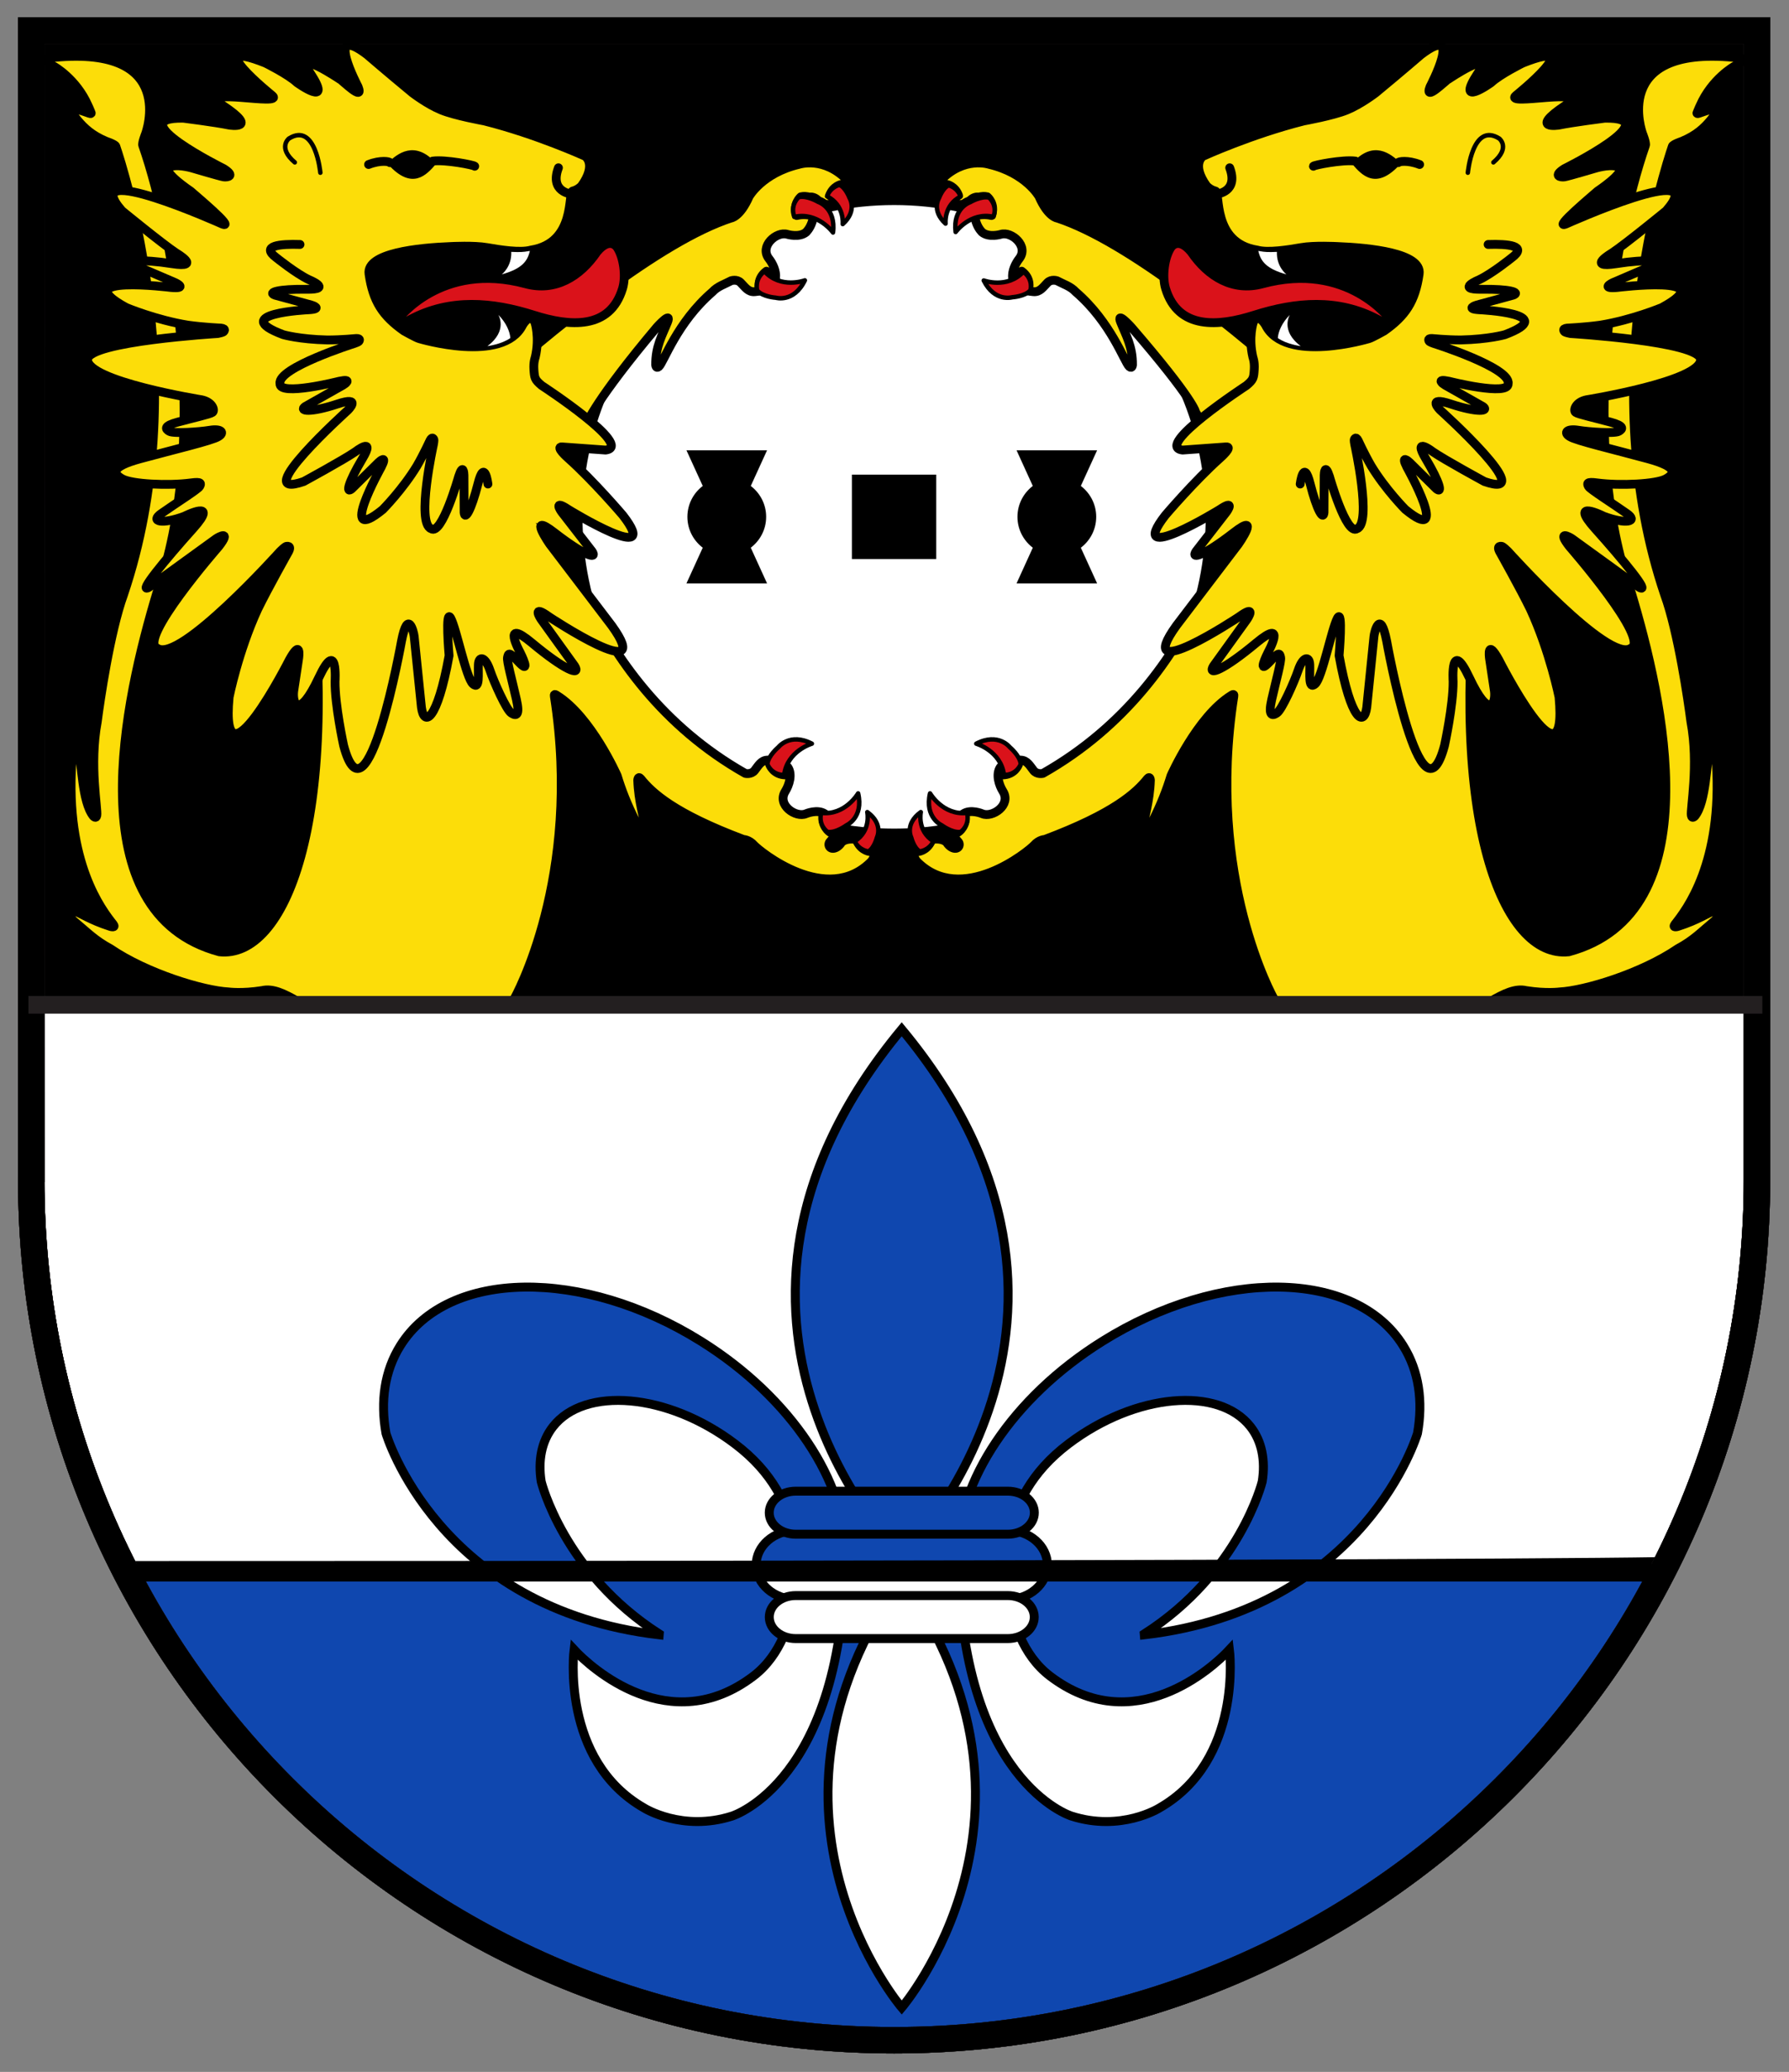
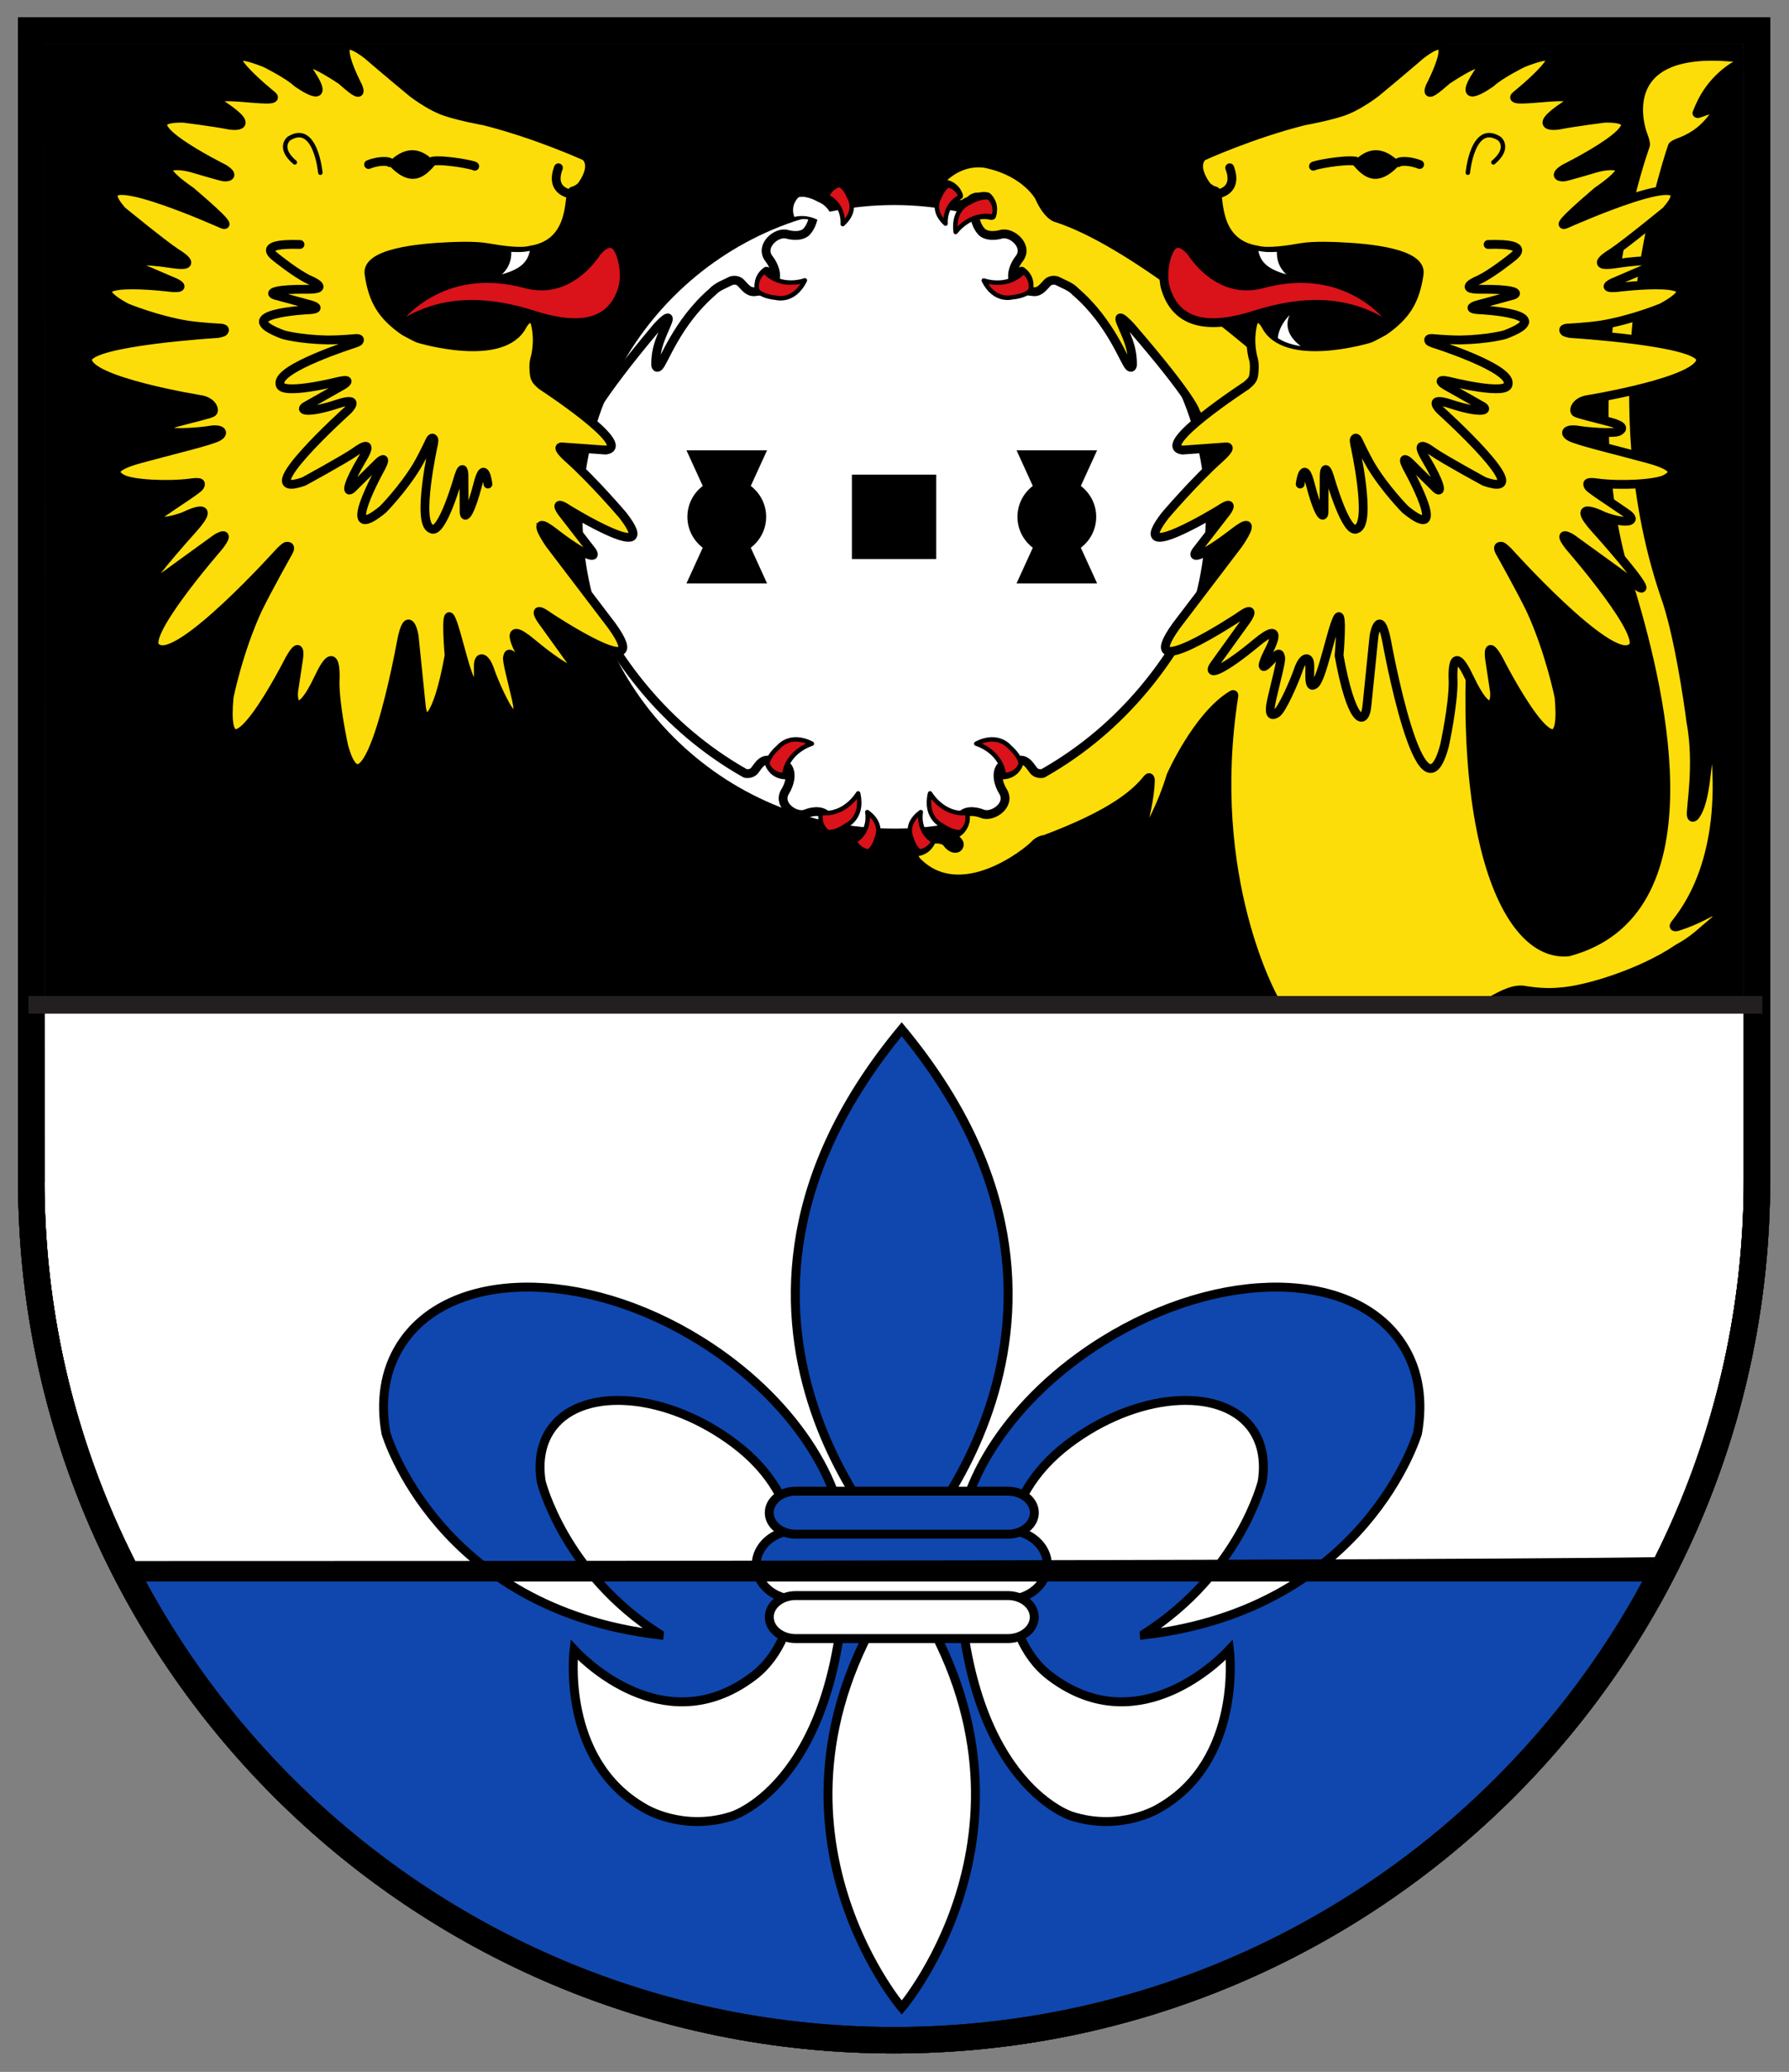
<svg xmlns="http://www.w3.org/2000/svg" xmlns:ns1="http://www.inkscape.org/namespaces/inkscape" xmlns:ns2="http://sodipodi.sourceforge.net/DTD/sodipodi-0.dtd" id="svg2" version="1.1" ns1:version="0.48.4 r9939" width="500" height="578.779" xml:space="preserve" ns2:docname="DEU Harthausen COA.svg">
  <rect width="100%" height="100%" fill="#808080" stroke="none" />
  <defs id="defs6">
    <clipPath clipPathUnits="userSpaceOnUse" id="clipPath18">
      <path d="m 0,841.89 595.276,0 L 595.276,0 0,0 0,841.89 z" id="path20" ns1:connector-curvature="0" />
    </clipPath>
    <clipPath clipPathUnits="userSpaceOnUse" id="clipPath30">
      <path d="m 35.433,793.819 22.677,0 0,17.008 -22.677,0 0,-17.008 z" id="path32" ns1:connector-curvature="0" />
    </clipPath>
    <clipPath clipPathUnits="userSpaceOnUse" id="clipPath60">
      <path d="m 35.433,793.819 22.677,0 0,17.008 -22.677,0 0,-17.008 z" id="path62" ns1:connector-curvature="0" />
    </clipPath>
    <clipPath clipPathUnits="userSpaceOnUse" id="clipPath166">
      <path d="m 0,0 595.276,0 0,841.89 L 0,841.89 0,0 z" id="path168" ns1:connector-curvature="0" />
    </clipPath>
    <clipPath clipPathUnits="userSpaceOnUse" id="clipPath656">
      <path d="m 0,0 595.276,0 0,841.89 L 0,841.89 0,0 z" id="path658" ns1:connector-curvature="0" />
    </clipPath>
    <clipPath clipPathUnits="userSpaceOnUse" id="clipPath668">
      <path d="m 58.784,786.166 0.003,-31.919 -0.003,-0.006 c 0,-13.2 10.737,-23.901 23.983,-23.901 l 0,0 c 13.245,0 23.98,10.706 23.98,23.907 l 0,0 0,31.919 -47.963,0 z" id="path670" ns1:connector-curvature="0" />
    </clipPath>
    <clipPath clipPathUnits="userSpaceOnUse" id="clipPath744">
      <path d="m 0,0 595.276,0 0,841.89 L 0,841.89 0,0 z" id="path746" ns1:connector-curvature="0" />
    </clipPath>
    <clipPath clipPathUnits="userSpaceOnUse" id="clipPath756">
      <path d="m 58.784,786.166 0.003,-31.919 -0.003,-0.006 c 0,-13.2 10.737,-23.901 23.983,-23.901 l 0,0 c 13.245,0 23.98,10.706 23.98,23.907 l 0,0 0,31.919 -47.963,0 z" id="path758" ns1:connector-curvature="0" />
    </clipPath>
    <clipPath clipPathUnits="userSpaceOnUse" id="clipPath768">
      <path d="m 61.48,743.578 c 3.921,-7.76 11.981,-13.08 21.286,-13.08 l 0,0 c 9.305,0 17.364,5.324 21.285,13.085 l 0,0 C 100.76,743.58 86.57,743.578 61.48,743.578" id="path770" ns1:connector-curvature="0" />
    </clipPath>
    <clipPath clipPathUnits="userSpaceOnUse" id="clipPath816">
      <path d="m 0,0 595.276,0 0,841.89 L 0,841.89 0,0 z" id="path818" ns1:connector-curvature="0" />
    </clipPath>
    <clipPath clipPathUnits="userSpaceOnUse" id="clipPath828">
      <path d="m 58.784,786.166 0.003,-31.919 -0.003,-0.006 c 0,-13.2 10.737,-23.901 23.983,-23.901 l 0,0 c 13.245,0 23.98,10.706 23.98,23.907 l 0,0 0,31.919 -47.963,0 z" id="path830" ns1:connector-curvature="0" />
    </clipPath>
    <clipPath clipPathUnits="userSpaceOnUse" id="clipPath844">
      <path d="m 0,0 595.276,0 0,841.89 L 0,841.89 0,0 z" id="path846" ns1:connector-curvature="0" />
    </clipPath>
    <clipPath clipPathUnits="userSpaceOnUse" id="clipPath864">
      <path d="m 58.941,786.009 0.004,-26.702 c 25.909,0 41.79,-10e-4 47.644,-0.003 l 0,0 0,26.705 -47.648,0 z" id="path866" ns1:connector-curvature="0" />
    </clipPath>
  </defs>
  <ns2:namedview pagecolor="#ffffff" bordercolor="#666666" borderopacity="1" objecttolerance="10" gridtolerance="10" guidetolerance="10" ns1:pageopacity="0" ns1:pageshadow="2" ns1:window-width="1280" ns1:window-height="910" id="namedview4" showgrid="false" fit-margin-top="5" fit-margin-left="5" fit-margin-bottom="5" fit-margin-right="5" ns1:zoom="1.2685909" ns1:cx="224.53179" ns1:cy="211.30043" ns1:window-x="0" ns1:window-y="0" ns1:window-maximized="0" ns1:current-layer="g10" />
  <g id="g10" ns1:groupmode="layer" ns1:label="2016_01" transform="matrix(1.25,0,0,-1.25,-81.742,710.872)">
    <path style="fill:#ffffff;stroke:none;stroke-width:1px;stroke-linecap:butt;stroke-linejoin:miter;stroke-opacity:1;fill-opacity:1" d="m 7.883,274.504 0.788,78.828 10.248,52.815 19.707,37.837 424.093,1.577 22.86,-59.121 6.306,-79.616 -1.577,-32.319 z" id="path3212" ns1:connector-curvature="0" transform="matrix(0.8,0,0,-0.8,65.394,568.697)" />
    <g id="g664" transform="matrix(9.095,0,0,9.095,-461.886,-6529.321)">
      <g id="g666" clip-path="url(#clipPath668)">
        <g id="g672" transform="matrix(0.885,0,0,0.885,79.954,730.437)">
          <path d="m 0,0 c -9.305,0 -17.364,5.321 -21.286,13.081 25.091,0 39.281,0.002 42.571,0.004 C 17.364,5.324 9.306,0 0,0" style="fill:#ffffff;fill-opacity:1;fill-rule:nonzero;stroke:none" id="path674" ns1:connector-curvature="0" />
        </g>
        <g id="g676" transform="matrix(0.885,0,0,0.885,58.884,751.464)" />
        <g id="g680" transform="matrix(0.885,0,0,0.885,58.899,755.863)">
          <path d="M 0,0 C 25.909,0 41.772,0.05 47.626,0.11" style="fill:none;stroke:#231f20;stroke-width:0.248;stroke-linecap:butt;stroke-linejoin:miter;stroke-miterlimit:3.864;stroke-opacity:1;stroke-dasharray:none" id="path682" ns1:connector-curvature="0" />
        </g>
        <g id="g684" transform="matrix(0.885,0,0,0.885,80.142,755.141)">
          <path d="m 0,0 c -6.652,-8.013 0,-14.645 0,-14.645 0,0 6.652,6.632 0,14.645" style="fill:#0f47af;fill-opacity:1;fill-rule:nonzero;stroke:none" id="path686" ns1:connector-curvature="0" />
        </g>
        <g id="g688" transform="matrix(0.885,0,0,0.885,80.142,755.141)" style="fill:#0f47af;fill-opacity:1">
          <path d="m 0,0 c -6.652,-8.013 0,-14.645 0,-14.645 0,0 6.652,6.632 0,14.645 z" style="fill:#0f47af;fill-opacity:1;stroke:#000000;stroke-width:0.248;stroke-linecap:butt;stroke-linejoin:miter;stroke-miterlimit:3.864;stroke-opacity:1;stroke-dasharray:none" id="path690" ns1:connector-curvature="0" />
        </g>
        <g id="g692" transform="matrix(0.885,0,0,0.885,80.142,741.632)">
          <path d="m 0,0 c -4.611,-6.515 0,-11.909 0,-11.909 0,0 4.61,5.394 0,11.909" style="fill:#ffffff;fill-opacity:1;fill-rule:nonzero;stroke:none" id="path694" ns1:connector-curvature="0" />
        </g>
        <g id="g696" transform="matrix(0.885,0,0,0.885,80.142,741.632)">
          <path d="m 0,0 c -4.611,-6.515 0,-11.909 0,-11.909 0,0 4.61,5.394 0,11.909 z" style="fill:none;stroke:#231f20;stroke-width:0.248;stroke-linecap:butt;stroke-linejoin:miter;stroke-miterlimit:3.864;stroke-opacity:1;stroke-dasharray:none" id="path698" ns1:connector-curvature="0" />
        </g>
        <g id="g700" transform="matrix(0.885,0,0,0.885,73.815,735.999)">
-           <path d="m 0,0 c 0,0 1.059,-0.663 2.437,-0.22 0,0 3.114,0.957 3.147,7.288 0.029,1.968 -1.49,4.326 -4.013,5.9 -3.286,2.05 -7.023,1.996 -8.348,-0.122 -0.441,-0.703 -0.559,-1.547 -0.4,-2.436 0,0 1.434,-4.872 7.589,-5.596 l 0.002,0.025 c -2.657,1.698 -3.279,4.232 -3.279,4.232 -0.091,0.583 0.008,1.116 0.326,1.523 0.878,1.122 3.18,0.943 5.056,-0.476 C 3.583,9.311 3.946,8.445 4.228,7.539 4.228,7.539 4.56,4.832 3.034,3.67 0.709,1.899 -1.488,3.901 -1.954,4.403 -1.954,4.403 -2.339,1.33 0,0" style="fill:#ffffff;fill-opacity:1;fill-rule:nonzero;stroke:none" id="path702" ns1:connector-curvature="0" />
-         </g>
+           </g>
        <g id="g704" transform="matrix(0.885,0,0,0.885,73.815,735.999)" style="fill:#0f47af;fill-opacity:1;stroke:#000000;stroke-opacity:1">
          <path d="m 0,0 c 0,0 1.059,-0.663 2.437,-0.22 0,0 3.114,0.957 3.147,7.288 0.029,1.968 -1.49,4.326 -4.013,5.9 -3.286,2.05 -7.023,1.996 -8.348,-0.122 -0.441,-0.703 -0.559,-1.547 -0.4,-2.436 0,0 1.434,-4.872 7.589,-5.596 l 0.002,0.025 c -2.657,1.698 -3.279,4.232 -3.279,4.232 -0.091,0.583 0.008,1.116 0.326,1.523 0.878,1.122 3.18,0.943 5.056,-0.476 C 3.583,9.311 3.946,8.445 4.228,7.539 4.228,7.539 4.56,4.832 3.034,3.67 0.709,1.899 -1.488,3.901 -1.954,4.403 -1.954,4.403 -2.339,1.33 0,0 z" style="fill:#0f47af;fill-opacity:1;stroke:#000000;stroke-width:0.248;stroke-linecap:butt;stroke-linejoin:miter;stroke-miterlimit:3.864;stroke-opacity:1;stroke-dasharray:none" id="path706" ns1:connector-curvature="0" />
        </g>
        <g id="g708" transform="matrix(0.885,0,0,0.885,86.47,735.999)" style="fill:#0f47af;fill-opacity:1">
          <path d="m 0,0 c 0,0 -1.059,-0.663 -2.437,-0.22 0,0 -3.114,0.957 -3.147,7.288 -0.03,1.968 1.49,4.326 4.013,5.9 3.286,2.05 7.023,1.996 8.348,-0.122 0.441,-0.703 0.559,-1.547 0.4,-2.436 0,0 -1.434,-4.872 -7.589,-5.596 l -0.002,0.025 c 2.657,1.698 3.278,4.232 3.278,4.232 0.092,0.583 -0.007,1.116 -0.325,1.523 -0.879,1.122 -3.181,0.943 -5.057,-0.476 -1.065,-0.807 -1.428,-1.673 -1.71,-2.579 0,0 -0.332,-2.707 1.194,-3.869 C -0.709,1.899 1.488,3.901 1.954,4.403 1.954,4.403 2.339,1.33 0,0" style="fill:#0f47af;fill-opacity:1;fill-rule:nonzero;stroke:none" id="path710" ns1:connector-curvature="0" />
        </g>
        <g id="g712" transform="matrix(0.885,0,0,0.885,86.47,735.999)" style="stroke:#000000;stroke-opacity:1">
          <path d="m 0,0 c 0,0 -1.059,-0.663 -2.437,-0.22 0,0 -3.114,0.957 -3.147,7.288 -0.03,1.968 1.49,4.326 4.013,5.9 3.286,2.05 7.023,1.996 8.348,-0.122 0.441,-0.703 0.559,-1.547 0.4,-2.436 0,0 -1.434,-4.872 -7.589,-5.596 l -0.002,0.025 c 2.657,1.698 3.278,4.232 3.278,4.232 0.092,0.583 -0.007,1.116 -0.325,1.523 -0.879,1.122 -3.181,0.943 -5.057,-0.476 -1.065,-0.807 -1.428,-1.673 -1.71,-2.579 0,0 -0.332,-2.707 1.194,-3.869 C -0.709,1.899 1.488,3.901 1.954,4.403 1.954,4.403 2.339,1.33 0,0 z" style="fill:none;stroke:#000000;stroke-width:0.248;stroke-linecap:butt;stroke-linejoin:miter;stroke-miterlimit:3.864;stroke-opacity:1;stroke-dasharray:none" id="path714" ns1:connector-curvature="0" />
        </g>
        <g id="g716" transform="matrix(0.885,0,0,0.885,77.54,742.827)">
          <path d="m 0,0 5.884,0 c 0.609,0 1.103,-0.431 1.103,-0.961 0,-0.53 -0.494,-0.96 -1.103,-0.96 l -5.884,0 c -0.609,0 -1.103,0.43 -1.103,0.96 C -1.103,-0.431 -0.609,0 0,0" style="fill:#0f47af;fill-opacity:1;fill-rule:nonzero;stroke:none" id="path718" ns1:connector-curvature="0" />
        </g>
        <g id="g720" transform="matrix(0.885,0,0,0.885,77.54,742.827)" style="stroke:#000000;stroke-opacity:1">
          <path d="m 0,0 5.884,0 c 0.609,0 1.103,-0.431 1.103,-0.961 0,-0.53 -0.494,-0.96 -1.103,-0.96 l -5.884,0 c -0.609,0 -1.103,0.43 -1.103,0.96 C -1.103,-0.431 -0.609,0 0,0 z" style="fill:none;stroke:#000000;stroke-width:0.248;stroke-linecap:butt;stroke-linejoin:miter;stroke-miterlimit:3.864;stroke-opacity:1;stroke-dasharray:none" id="path722" ns1:connector-curvature="0" />
        </g>
        <g id="g724" transform="matrix(0.885,0,0,0.885,77.537,743.791)">
          <path d="m 0,0 5.891,0 c 0.407,0 0.737,-0.267 0.737,-0.598 0,-0.329 -0.33,-0.597 -0.737,-0.597 l -5.891,0 c -0.407,0 -0.736,0.268 -0.736,0.597 C -0.736,-0.267 -0.407,0 0,0" style="fill:#0f47af;fill-opacity:1;fill-rule:nonzero;stroke:none" id="path726" ns1:connector-curvature="0" />
        </g>
        <g id="g728" transform="matrix(0.885,0,0,0.885,77.537,743.791)">
          <path d="m 0,0 5.891,0 c 0.407,0 0.737,-0.267 0.737,-0.598 0,-0.329 -0.33,-0.597 -0.737,-0.597 l -5.891,0 c -0.407,0 -0.736,0.268 -0.736,0.597 C -0.736,-0.267 -0.407,0 0,0 z" style="fill:none;stroke:#000000;stroke-width:0.248;stroke-linecap:butt;stroke-linejoin:miter;stroke-miterlimit:3.864;stroke-opacity:1;stroke-dasharray:none" id="path730" ns1:connector-curvature="0" />
        </g>
        <g id="g732" transform="matrix(0.885,0,0,0.885,77.537,741.223)">
          <path d="m 0,0 5.891,0 c 0.407,0 0.737,-0.267 0.737,-0.598 0,-0.33 -0.33,-0.597 -0.737,-0.597 l -5.891,0 c -0.407,0 -0.736,0.267 -0.736,0.597 C -0.736,-0.267 -0.407,0 0,0" style="fill:#ffffff;fill-opacity:1;fill-rule:nonzero;stroke:none" id="path734" ns1:connector-curvature="0" />
        </g>
        <g id="g736" transform="matrix(0.885,0,0,0.885,77.537,741.223)">
          <path d="m 0,0 5.891,0 c 0.407,0 0.737,-0.267 0.737,-0.598 0,-0.33 -0.33,-0.597 -0.737,-0.597 l -5.891,0 c -0.407,0 -0.736,0.267 -0.736,0.597 C -0.736,-0.267 -0.407,0 0,0 z" style="fill:none;stroke:#231f20;stroke-width:0.248;stroke-linecap:butt;stroke-linejoin:miter;stroke-miterlimit:3.864;stroke-opacity:1;stroke-dasharray:none" id="path738" ns1:connector-curvature="0" />
        </g>
      </g>
    </g>
    <g id="g740" transform="matrix(8.045,0,0,8.045,-400.547,-5762.82)">
      <g id="g742" clip-path="url(#clipPath744)">
        <g id="g748" transform="translate(58.787,754.246)">
          <path d="m 0,0 -0.004,31.919 47.964,0 0,-31.919 c 0,-13.2 -10.734,-23.907 -23.98,-23.907 -13.245,0 -23.982,10.702 -23.982,23.902 L 0,0 z" style="fill:none;stroke:#231f20;stroke-width:0.735;stroke-linecap:butt;stroke-linejoin:miter;stroke-miterlimit:10;stroke-opacity:1;stroke-dasharray:none" id="path750" ns1:connector-curvature="0" />
        </g>
      </g>
    </g>
    <g id="g752" transform="matrix(8.045,0,0,8.045,-400.547,-5762.82)" style="fill:#0f47af;fill-opacity:1">
      <g id="g754" clip-path="url(#clipPath756)" style="fill:#0f47af;fill-opacity:1">
        <g id="g760" transform="translate(82.766,730.497)" style="fill:#0f47af;fill-opacity:1">
          <path d="m 0,0 c -9.305,0 -17.364,5.321 -21.286,13.081 25.091,0 39.281,0.002 42.571,0.004 C 17.364,5.324 9.306,0 0,0" style="fill:#0f47af;fill-opacity:1;fill-rule:nonzero;stroke:none" id="path762" ns1:connector-curvature="0" />
        </g>
      </g>
    </g>
    <g id="g764" transform="matrix(8.045,0,0,8.045,-400.547,-5762.82)">
      <g id="g766" clip-path="url(#clipPath768)">
        <g id="g772" transform="translate(82.978,743.154)">
          <path d="m 0,0 c -4.611,-6.515 0,-11.909 0,-11.909 0,0 4.61,5.394 0,11.909" style="fill:#ffffff;fill-opacity:1;fill-rule:nonzero;stroke:none" id="path774" ns1:connector-curvature="0" />
        </g>
        <g id="g776" transform="translate(82.978,743.154)">
          <path d="m 0,0 c -4.611,-6.515 0,-11.909 0,-11.909 0,0 4.61,5.394 0,11.909 z" style="fill:none;stroke:#000000;stroke-width:0.248;stroke-linecap:butt;stroke-linejoin:miter;stroke-miterlimit:3.864;stroke-opacity:1;stroke-dasharray:none" id="path778" ns1:connector-curvature="0" />
        </g>
        <g id="g780" transform="translate(75.825,736.786)">
          <path d="m 0,0 c 0,0 1.059,-0.663 2.437,-0.22 0,0 3.114,0.957 3.147,7.288 0.029,1.968 -1.49,4.326 -4.013,5.9 -3.286,2.05 -7.023,1.996 -8.348,-0.122 -0.441,-0.703 -0.559,-1.547 -0.4,-2.436 0,0 1.434,-4.872 7.589,-5.596 l 0.002,0.025 c -2.657,1.698 -3.279,4.232 -3.279,4.232 -0.091,0.583 0.008,1.116 0.326,1.523 0.878,1.122 3.18,0.943 5.056,-0.476 C 3.583,9.311 3.946,8.445 4.228,7.539 4.228,7.539 4.56,4.832 3.034,3.67 0.709,1.899 -1.488,3.901 -1.954,4.403 -1.954,4.403 -2.339,1.33 0,0" style="fill:#ffffff;fill-opacity:1;fill-rule:nonzero;stroke:none" id="path782" ns1:connector-curvature="0" />
        </g>
        <g id="g784" transform="translate(75.825,736.786)">
          <path d="m 0,0 c 0,0 1.059,-0.663 2.437,-0.22 0,0 3.114,0.957 3.147,7.288 0.029,1.968 -1.49,4.326 -4.013,5.9 -2.345,1.463 -4.919,1.854 -6.683,1.189 C -5.82,13.89 -6.397,13.453 -6.777,12.846 c -0.441,-0.703 -0.559,-1.547 -0.4,-2.436 0,0 1.434,-4.872 7.589,-5.596 l 0.002,0.025 c -2.657,1.698 -3.279,4.232 -3.279,4.232 -0.091,0.583 0.008,1.116 0.326,1.523 0.878,1.122 3.18,0.943 5.056,-0.476 C 3.583,9.311 3.946,8.445 4.228,7.539 4.228,7.539 4.56,4.832 3.034,3.67 0.709,1.899 -1.488,3.901 -1.954,4.403 -1.954,4.403 -2.339,1.33 0,0 z" style="fill:none;stroke:#000000;stroke-width:0.248;stroke-linecap:butt;stroke-linejoin:miter;stroke-miterlimit:3.864;stroke-opacity:1;stroke-dasharray:none" id="path786" ns1:connector-curvature="0" ns2:nodetypes="cccssccccccccccc" />
        </g>
        <g id="g788" transform="translate(90.132,736.786)">
          <path d="m 0,0 c 0,0 -1.059,-0.663 -2.437,-0.22 0,0 -3.114,0.957 -3.147,7.288 -0.03,1.968 1.49,4.326 4.013,5.9 3.286,2.05 7.023,1.996 8.348,-0.122 0.441,-0.703 0.559,-1.547 0.4,-2.436 0,0 -1.434,-4.872 -7.589,-5.596 l -0.002,0.025 c 2.657,1.698 3.278,4.232 3.278,4.232 0.092,0.583 -0.007,1.116 -0.325,1.523 -0.879,1.122 -3.181,0.943 -5.057,-0.476 -1.065,-0.807 -1.428,-1.673 -1.71,-2.579 0,0 -0.332,-2.707 1.194,-3.869 C -0.709,1.899 1.488,3.901 1.954,4.403 1.954,4.403 2.339,1.33 0,0" style="fill:#ffffff;fill-opacity:1;fill-rule:nonzero;stroke:none" id="path790" ns1:connector-curvature="0" />
        </g>
        <g id="g792" transform="translate(90.132,736.786)">
          <path d="m 0,0 c 0,0 -1.059,-0.663 -2.437,-0.22 0,0 -3.114,0.957 -3.147,7.288 -0.03,1.968 1.49,4.326 4.013,5.9 3.286,2.05 7.023,1.996 8.348,-0.122 0.441,-0.703 0.559,-1.547 0.4,-2.436 0,0 -1.434,-4.872 -7.589,-5.596 l -0.002,0.025 c 2.657,1.698 3.278,4.232 3.278,4.232 0.092,0.583 -0.007,1.116 -0.325,1.523 -0.879,1.122 -3.181,0.943 -5.057,-0.476 -1.065,-0.807 -1.428,-1.673 -1.71,-2.579 0,0 -0.332,-2.707 1.194,-3.869 C -0.709,1.899 1.488,3.901 1.954,4.403 1.954,4.403 2.339,1.33 0,0 z" style="fill:none;stroke:#000000;stroke-width:0.248;stroke-linecap:butt;stroke-linejoin:miter;stroke-miterlimit:3.864;stroke-opacity:1;stroke-dasharray:none" id="path794" ns1:connector-curvature="0" />
        </g>
        <g id="g796" transform="translate(80.037,744.505)">
          <path d="m 0,-1.921 5.884,0 c 0.609,0 1.103,0.431 1.103,0.961 C 6.987,-0.43 6.493,0 5.884,0 L 0,0 c -0.609,0 -1.103,-0.43 -1.103,-0.96 0,-0.53 0.494,-0.961 1.103,-0.961" style="fill:#ffffff;fill-opacity:1;fill-rule:nonzero;stroke:none" id="path798" ns1:connector-curvature="0" />
        </g>
        <g id="g800" transform="translate(80.037,744.505)">
          <path d="m 0,0 5.884,0 c 0.609,0 1.103,-0.431 1.103,-0.961 0,-0.53 -0.494,-0.96 -1.103,-0.96 l -5.884,0 c -0.609,0 -1.103,0.43 -1.103,0.96 C -1.103,-0.431 -0.609,0 0,0 z" style="fill:none;stroke:#000000;stroke-width:0.248;stroke-linecap:butt;stroke-linejoin:miter;stroke-miterlimit:3.864;stroke-opacity:1;stroke-dasharray:none" id="path802" ns1:connector-curvature="0" />
        </g>
        <g id="g804" transform="translate(80.033,742.691)">
          <path d="m 0,0 5.891,0 c 0.407,0 0.737,-0.267 0.737,-0.598 0,-0.33 -0.33,-0.597 -0.737,-0.597 l -5.891,0 c -0.407,0 -0.736,0.267 -0.736,0.597 C -0.736,-0.267 -0.407,0 0,0" style="fill:#ffffff;fill-opacity:1;fill-rule:nonzero;stroke:none" id="path806" ns1:connector-curvature="0" />
        </g>
        <g id="g808" transform="translate(80.033,742.691)">
          <path d="m 0,0 5.891,0 c 0.407,0 0.737,-0.267 0.737,-0.598 0,-0.33 -0.33,-0.597 -0.737,-0.597 l -5.891,0 c -0.407,0 -0.736,0.267 -0.736,0.597 C -0.736,-0.267 -0.407,0 0,0 z" style="fill:none;stroke:#000000;stroke-width:0.248;stroke-linecap:butt;stroke-linejoin:miter;stroke-miterlimit:3.864;stroke-opacity:1;stroke-dasharray:none" id="path810" ns1:connector-curvature="0" />
        </g>
      </g>
    </g>
    <g id="g812" transform="matrix(8.045,0,0,8.045,-400.547,-5762.82)">
      <g id="g814" clip-path="url(#clipPath816)">
        <g id="g820" transform="translate(58.787,754.246)">
          <path d="m 0,0 -0.004,31.919 47.964,0 0,-31.919 c 0,-13.2 -10.734,-23.907 -23.98,-23.907 -13.245,0 -23.982,10.702 -23.982,23.902 L 0,0 z" style="fill:none;stroke:#231f20;stroke-width:0.735;stroke-linecap:butt;stroke-linejoin:miter;stroke-miterlimit:10;stroke-opacity:1;stroke-dasharray:none" id="path822" ns1:connector-curvature="0" />
        </g>
      </g>
    </g>
    <g id="g824" transform="matrix(8.045,0,0,8.045,-400.547,-5762.82)">
      <g id="g826" clip-path="url(#clipPath828)">
        <g id="g832" transform="translate(61.498,743.525)">
          <path d="M 0,0 C 25.09,0 39.261,0.055 42.551,0.11" style="fill:none;stroke:#000000;stroke-width:0.248;stroke-linecap:butt;stroke-linejoin:miter;stroke-miterlimit:3.864;stroke-opacity:1;stroke-dasharray:none" id="path834" ns1:connector-curvature="0" />
        </g>
        <g id="g836" transform="translate(106.589,786.008)">
          <path d="m 0,0 0,-26.705 c -5.854,0.002 -21.736,0.004 -47.645,0.004 L -47.648,0 0,0 z" style="fill:#000000;fill-opacity:1;fill-rule:nonzero;stroke:none" id="path838" ns1:connector-curvature="0" />
        </g>
      </g>
    </g>
    <g id="g840" transform="matrix(8.045,0,0,8.045,-400.547,-5762.82)">
      <g id="g842" clip-path="url(#clipPath844)">
        <g id="g848" transform="translate(58.787,754.246)">
          <path d="m 0,0 -0.004,31.919 47.964,0 0,-31.919 c 0,-13.2 -10.734,-23.907 -23.98,-23.907 -13.245,0 -23.982,10.702 -23.982,23.902 L 0,0 z" style="fill:none;stroke:#231f20;stroke-width:0.735;stroke-linecap:butt;stroke-linejoin:miter;stroke-miterlimit:10;stroke-opacity:1;stroke-dasharray:none" id="path850" ns1:connector-curvature="0" />
        </g>
        <g id="g852" transform="translate(58.787,754.246)">
          <path d="m 0,0 -0.004,31.919 47.964,0 0,-31.919 c 0,-13.2 -10.734,-23.907 -23.98,-23.907 -13.245,0 -23.982,10.702 -23.982,23.902 L 0,0 z" style="fill:none;stroke:#231f20;stroke-width:0.735;stroke-linecap:butt;stroke-linejoin:miter;stroke-miterlimit:10;stroke-opacity:1;stroke-dasharray:none" id="path854" ns1:connector-curvature="0" />
        </g>
        <g id="g856" transform="translate(58.787,754.246)">
          <path d="m 0,0 -0.004,31.919 47.964,0 0,-31.919 c 0,-13.2 -10.734,-23.907 -23.98,-23.907 -13.245,0 -23.982,10.702 -23.982,23.902 L 0,0 z" style="fill:none;stroke:#000000;stroke-width:0.735;stroke-linecap:butt;stroke-linejoin:miter;stroke-miterlimit:3.864;stroke-opacity:1;stroke-dasharray:none" id="path858" ns1:connector-curvature="0" />
        </g>
      </g>
    </g>
    <g id="g860" transform="matrix(8.045,0,0,8.045,-400.547,-5762.82)">
      <g id="g862" clip-path="url(#clipPath864)">
        <g id="g868" transform="translate(74.105,772.656)">
          <path d="m 0,0 c 0,4.783 3.877,8.661 8.661,8.661 4.783,0 8.66,-3.878 8.66,-8.661 0,-4.783 -3.877,-8.661 -8.66,-8.661 C 3.877,-8.661 0,-4.783 0,0" style="fill:#ffffff;fill-opacity:1;fill-rule:nonzero;stroke:none" id="path870" ns1:connector-curvature="0" />
        </g>
        <path d="m 81.624,773.797 2.282,0 0,-2.282 -2.282,0 0,2.282 z" style="fill:#231f20;fill-opacity:1;fill-rule:nonzero;stroke:none" id="path872" ns1:connector-curvature="0" />
        <path d="m 81.624,773.797 2.282,0 0,-2.282 -2.282,0 0,2.282 z" style="fill:#000000;stroke:#000000;stroke-width:0.062;stroke-linecap:butt;stroke-linejoin:miter;stroke-miterlimit:3.864;stroke-opacity:1;stroke-dasharray:none" id="path874" ns1:connector-curvature="0" />
        <g id="g876" transform="translate(78.758,773.535)">
          <path d="m 0,0 -0.029,-0.02 c 0.272,-0.191 0.45,-0.504 0.45,-0.859 0,-0.349 -0.173,-0.659 -0.438,-0.85 L 0,-1.758 l 0.429,-0.939 -1.073,0 -1.071,0 0.429,0.939 0.03,0.02 c -0.273,0.191 -0.45,0.504 -0.45,0.859 0,0.349 0.172,0.659 0.437,0.85 L -1.286,0 l -0.429,0.939 1.073,0 1.071,0 L 0,0 z" style="fill:#231f20;fill-opacity:1;fill-rule:nonzero;stroke:none" id="path878" ns1:connector-curvature="0" />
        </g>
        <g id="g880" transform="translate(78.758,773.535)">
          <path d="m 0,0 -0.029,-0.02 c 0.272,-0.191 0.45,-0.504 0.45,-0.859 0,-0.349 -0.173,-0.659 -0.438,-0.85 L 0,-1.758 l 0.429,-0.939 -1.073,0 -1.071,0 0.429,0.939 0.03,0.02 c -0.273,0.191 -0.45,0.504 -0.45,0.859 0,0.349 0.172,0.659 0.437,0.85 L -1.286,0 l -0.429,0.939 1.073,0 1.071,0 L 0,0 z" style="fill:#000000;stroke:#000000;stroke-width:0.062;stroke-linecap:butt;stroke-linejoin:miter;stroke-miterlimit:3.864;stroke-opacity:1;stroke-dasharray:none" id="path882" ns1:connector-curvature="0" />
        </g>
        <g id="g884" transform="translate(87.931,773.535)">
          <path d="m 0,0 -0.029,-0.02 c 0.272,-0.191 0.45,-0.504 0.45,-0.859 0,-0.349 -0.172,-0.659 -0.437,-0.85 L 0,-1.758 l 0.429,-0.939 -1.072,0 -1.071,0 0.428,0.939 0.03,0.02 c -0.272,0.191 -0.45,0.504 -0.45,0.859 0,0.349 0.172,0.659 0.437,0.85 L -1.286,0 l -0.428,0.939 1.072,0 1.071,0 L 0,0 z" style="fill:#000000;fill-opacity:1;fill-rule:nonzero;stroke:none" id="path886" ns1:connector-curvature="0" />
        </g>
        <g id="g888" transform="translate(87.931,773.535)">
          <path d="m 0,0 -0.029,-0.02 c 0.272,-0.191 0.45,-0.504 0.45,-0.859 0,-0.349 -0.172,-0.659 -0.437,-0.85 L 0,-1.758 l 0.429,-0.939 -1.072,0 -1.071,0 0.428,0.939 0.03,0.02 c -0.272,0.191 -0.45,0.504 -0.45,0.859 0,0.349 0.172,0.659 0.437,0.85 L -1.286,0 l -0.428,0.939 1.072,0 1.071,0 L 0,0 z" style="fill:none;stroke:#000000;stroke-width:0.062;stroke-linecap:butt;stroke-linejoin:miter;stroke-miterlimit:3.864;stroke-opacity:1;stroke-dasharray:none" id="path890" ns1:connector-curvature="0" />
        </g>
        <g id="g892" transform="translate(61.136,782.948)">
-           <path d="m 0,0 c -0.012,0.054 -0.268,0.14 -0.268,0.14 -0.402,0.168 -0.612,0.373 -0.788,0.579 0,0 -0.345,0.408 -0.084,0.332 0,0 0.107,-0.033 0.243,-0.079 0.044,-0.016 0.049,-0.016 0.127,-0.044 0,0 0.123,-0.056 0.076,0.025 C -0.723,1.028 -0.77,1.128 -0.77,1.128 -1.099,1.88 -1.721,2.223 -1.721,2.223 -2.257,2.484 -1.71,2.47 -1.71,2.47 1.741,2.801 0.828,0.353 0.828,0.353 c 0,0 -0.106,-0.261 -0.08,-0.328 0.914,-2.623 1.844,-8.367 0.398,-12.405 -0.899,-2.982 -2.243,-8.925 1.732,-9.995 1.82,-0.201 3.382,3.597 2.493,10.964 0,0 7.844,8.139 11.717,9.416 0,0 0.257,0.019 0.512,0.601 0,0 0.363,0.653 1.389,0.894 0,0 0.694,0.232 1.343,-0.443 0.137,-0.143 0.136,-0.28 0.061,-0.398 -0.038,0.083 -0.117,0.229 -0.23,0.282 0,0 -0.227,-0.042 -0.323,-0.303 0.107,-0.056 0.186,-0.126 0.244,-0.2 -0.174,-0.055 -0.296,-0.059 -0.378,-0.047 -0.08,0.062 -0.148,0.084 -0.148,0.084 l -0.035,0.019 c -0.029,0.029 -0.067,0.057 -0.103,0.074 -0.056,0.025 -0.101,0.029 -0.136,0.02 -0.08,0.02 -0.168,0.03 -0.244,0.01 0,0 -0.235,-0.192 -0.117,-0.52 0.177,0.04 0.336,0.024 0.472,-0.018 -0.054,-0.262 -0.145,-0.374 -0.208,-0.444 -0.193,-0.163 -0.528,-0.06 -0.528,-0.06 -0.291,0.089 -0.782,-0.326 -0.506,-0.679 0.101,-0.128 0.207,-0.344 0.182,-0.534 -0.087,0.044 -0.173,0.105 -0.252,0.188 -0.281,-0.205 -0.194,-0.496 -0.194,-0.496 0.015,-0.017 0.032,-0.032 0.05,-0.046 -0.055,-0.012 -0.117,-0.021 -0.187,-0.027 -0.174,-0.013 -0.262,0.123 -0.384,0.249 -0.107,0.11 -0.267,0.055 -0.267,0.055 -0.173,-0.093 -0.38,-0.155 -0.519,-0.309 -0.989,-0.851 -1.354,-1.956 -1.491,-2.077 -0.078,-0.068 -0.087,0.048 -0.087,0.048 -0.007,0.513 0.186,0.832 0.325,1.179 0.139,0.346 -0.286,-0.123 -0.286,-0.123 -1.706,-2.025 -1.958,-2.681 -1.958,-2.681 -0.695,-1.146 -0.938,-1.955 -0.938,-1.955 0,0 0.73,-5.154 5.347,-7.767 0,0 0.165,-0.039 0.26,0.082 0.108,0.138 0.181,0.282 0.356,0.287 0.034,0.001 0.067,0.001 0.098,0 -0.018,-0.04 -0.031,-0.082 -0.034,-0.123 0,0 0.1,-0.287 0.448,-0.288 0.01,0.078 0.029,0.149 0.054,0.214 0.135,-0.199 0.035,-0.501 -0.071,-0.671 -0.239,-0.38 0.294,-0.741 0.574,-0.622 0,0 0.322,0.138 0.53,-0.004 l -0.035,-0.001 c -0.083,-0.338 0.17,-0.505 0.17,-0.505 0.043,-0.006 0.088,-0.003 0.132,0.005 -10e-4,-0.109 -0.073,-0.217 -0.123,-0.266 -0.09,-0.089 -0.001,-0.267 0.188,-0.156 0.048,0.029 0.096,0.08 0.121,0.121 0,0 0.1,0.163 0.524,0.078 -0.023,-0.019 -0.048,-0.038 -0.075,-0.056 0.123,-0.249 0.354,-0.268 0.354,-0.268 0.033,0.021 0.063,0.05 0.088,0.084 0.055,-0.1 0.051,-0.219 -0.051,-0.351 -1.236,-1.269 -3.125,0.291 -3.264,0.446 -0.138,0.156 -0.295,0.159 -0.295,0.159 -1.924,0.722 -2.54,1.294 -2.857,1.69 -0.074,0.084 -0.081,-0.044 -0.081,-0.044 0.02,-0.596 0.175,-1.041 0.216,-1.375 0.04,-0.333 -0.273,0.233 -0.273,0.233 -0.237,0.47 -0.389,0.857 -0.514,1.267 0,0 -0.726,1.643 -1.676,2.23 0,0 -0.087,0.068 -0.071,-0.019 0.792,-5.061 -1.119,-8.415 -1.119,-8.415 -4.19,-2.748 -5.839,0.515 -7.002,0.236 -0.565,-0.09 -0.939,-0.038 -0.939,-0.038 -0.695,0.037 -2.261,0.509 -3.278,1.201 -0.444,0.24 -0.623,0.442 -1.028,0.778 0,0 -0.396,0.429 -0.08,0.315 0.316,-0.114 0.518,-0.287 1.106,-0.476 0,0 0.165,-0.05 0.081,0.062 -0.315,0.397 -1.333,1.701 -1.15,4.499 0,0 0.074,0.716 0.178,0.357 0.103,-0.359 0.096,-1.453 0.418,-1.853 0,0 0.078,-0.086 0.097,0.016 0.034,0.179 -0.214,1.399 0.014,2.609 0.072,0.567 0.355,2.498 0.73,3.527 C 2.172,-6.666 0.22,-0.645 0,0" style="fill:#fcdd09;fill-opacity:1;fill-rule:nonzero;stroke:none" id="path894" ns1:connector-curvature="0" />
-         </g>
+           </g>
        <g id="g896" transform="translate(61.136,782.948)">
          <path d="m 0,0 c -0.012,0.054 -0.268,0.14 -0.268,0.14 -0.402,0.168 -0.612,0.373 -0.788,0.579 0,0 -0.345,0.408 -0.084,0.332 0,0 0.107,-0.033 0.243,-0.079 0.044,-0.016 0.049,-0.016 0.127,-0.044 0,0 0.123,-0.056 0.076,0.025 C -0.723,1.028 -0.77,1.128 -0.77,1.128 -1.099,1.88 -1.721,2.223 -1.721,2.223 -2.257,2.484 -1.71,2.47 -1.71,2.47 1.741,2.801 0.828,0.353 0.828,0.353 c 0,0 -0.106,-0.261 -0.08,-0.328 0.914,-2.623 1.844,-8.367 0.398,-12.405 -0.899,-2.982 -2.243,-8.925 1.732,-9.995 1.82,-0.201 3.382,3.597 2.493,10.964 0,0 7.844,8.139 11.717,9.416 0,0 0.257,0.019 0.512,0.601 0,0 0.363,0.653 1.389,0.894 0,0 0.694,0.232 1.343,-0.443 0.137,-0.143 0.136,-0.28 0.061,-0.398 -0.038,0.083 -0.117,0.229 -0.23,0.282 0,0 -0.227,-0.042 -0.323,-0.303 0.107,-0.056 0.186,-0.126 0.244,-0.2 -0.174,-0.055 -0.296,-0.059 -0.378,-0.047 -0.08,0.062 -0.148,0.084 -0.148,0.084 l -0.035,0.019 c -0.029,0.029 -0.067,0.057 -0.103,0.074 -0.056,0.025 -0.101,0.029 -0.136,0.02 -0.08,0.02 -0.168,0.03 -0.244,0.01 0,0 -0.235,-0.192 -0.117,-0.52 0.177,0.04 0.336,0.024 0.472,-0.018 -0.054,-0.262 -0.145,-0.374 -0.208,-0.444 -0.193,-0.163 -0.528,-0.06 -0.528,-0.06 -0.291,0.089 -0.782,-0.326 -0.506,-0.679 0.101,-0.128 0.207,-0.344 0.182,-0.534 -0.087,0.044 -0.173,0.105 -0.252,0.188 -0.281,-0.205 -0.194,-0.496 -0.194,-0.496 0.015,-0.017 0.032,-0.032 0.05,-0.046 -0.055,-0.012 -0.117,-0.021 -0.187,-0.027 -0.174,-0.013 -0.262,0.123 -0.384,0.249 -0.107,0.11 -0.267,0.055 -0.267,0.055 -0.173,-0.093 -0.38,-0.155 -0.519,-0.309 -0.989,-0.851 -1.354,-1.956 -1.491,-2.077 -0.078,-0.068 -0.087,0.048 -0.087,0.048 -0.007,0.513 0.186,0.832 0.325,1.179 0.139,0.346 -0.286,-0.123 -0.286,-0.123 -1.706,-2.025 -1.958,-2.681 -1.958,-2.681 -0.695,-1.146 -0.938,-1.955 -0.938,-1.955 0,0 0.73,-5.154 5.347,-7.767 0,0 0.165,-0.039 0.26,0.082 0.108,0.138 0.181,0.282 0.356,0.287 0.034,0.001 0.067,0.001 0.098,0 -0.018,-0.04 -0.031,-0.082 -0.034,-0.123 0,0 0.1,-0.287 0.448,-0.288 0.01,0.078 0.029,0.149 0.054,0.214 0.135,-0.199 0.035,-0.501 -0.071,-0.671 -0.239,-0.38 0.294,-0.741 0.574,-0.622 0,0 0.322,0.138 0.53,-0.004 l -0.035,-0.001 c -0.083,-0.338 0.17,-0.505 0.17,-0.505 0.043,-0.006 0.088,-0.003 0.132,0.005 -10e-4,-0.109 -0.073,-0.217 -0.123,-0.266 -0.09,-0.089 -0.001,-0.267 0.188,-0.156 0.048,0.029 0.096,0.08 0.121,0.121 0,0 0.1,0.163 0.524,0.078 -0.023,-0.019 -0.048,-0.038 -0.075,-0.056 0.123,-0.249 0.354,-0.268 0.354,-0.268 0.033,0.021 0.063,0.05 0.088,0.084 0.055,-0.1 0.051,-0.219 -0.051,-0.351 -1.236,-1.269 -3.125,0.291 -3.264,0.446 -0.138,0.156 -0.295,0.159 -0.295,0.159 -1.924,0.722 -2.54,1.294 -2.857,1.69 -0.074,0.084 -0.081,-0.044 -0.081,-0.044 0.02,-0.596 0.175,-1.041 0.216,-1.375 0.04,-0.333 -0.273,0.233 -0.273,0.233 -0.237,0.47 -0.389,0.857 -0.514,1.267 0,0 -0.726,1.643 -1.676,2.23 0,0 -0.087,0.068 -0.071,-0.019 0.792,-5.061 -1.119,-8.415 -1.119,-8.415 -4.19,-2.748 -5.839,0.515 -7.002,0.236 -0.565,-0.09 -0.939,-0.038 -0.939,-0.038 -0.695,0.037 -2.261,0.509 -3.278,1.201 -0.444,0.24 -0.623,0.442 -1.028,0.778 0,0 -0.396,0.429 -0.08,0.315 0.316,-0.114 0.518,-0.287 1.106,-0.476 0,0 0.165,-0.05 0.081,0.062 -0.315,0.397 -1.333,1.701 -1.15,4.499 0,0 0.074,0.716 0.178,0.357 0.103,-0.359 0.096,-1.453 0.418,-1.853 0,0 0.078,-0.086 0.097,0.016 0.034,0.179 -0.214,1.399 0.014,2.609 0.072,0.567 0.355,2.498 0.73,3.527 C 2.172,-6.666 0.22,-0.645 0,0 z" style="fill:none;stroke:#000000;stroke-width:0.245;stroke-linecap:round;stroke-linejoin:round;stroke-miterlimit:3.864;stroke-opacity:1;stroke-dasharray:none" id="path898" ns1:connector-curvature="0" />
        </g>
        <g id="g900" transform="translate(79.162,779.476)">
          <path d="m 0,0 c -0.291,-0.22 -0.201,-0.532 -0.201,-0.532 0.152,-0.179 0.516,-0.201 0.516,-0.201 0,0 0.499,-0.152 0.809,0.482 0,0 -0.666,-0.25 -1.124,0.251" style="fill:#ffffff;fill-opacity:1;fill-rule:nonzero;stroke:none" id="path902" ns1:connector-curvature="0" />
        </g>
        <g id="g904" transform="translate(79.162,779.476)">
          <path d="m 0,0 c -0.291,-0.22 -0.201,-0.532 -0.201,-0.532 0.152,-0.179 0.516,-0.201 0.516,-0.201 0,0 0.499,-0.152 0.809,0.482 0,0 -0.666,-0.25 -1.124,0.251 z" style="fill:#da121a;fill-opacity:1;stroke:#000000;stroke-width:0.124;stroke-linecap:round;stroke-linejoin:round;stroke-miterlimit:3.864;stroke-opacity:1;stroke-dasharray:none" id="path906" ns1:connector-curvature="0" />
        </g>
        <g id="g908" transform="translate(80.902,781.559)">
          <path d="m 0,0 c 0.104,0.274 0.349,0.318 0.349,0.318 0.174,-0.08 0.274,-0.358 0.274,-0.358 0,0 0.232,-0.354 -0.187,-0.731 0,0 0.057,0.524 -0.436,0.771" style="fill:#ffffff;fill-opacity:1;fill-rule:nonzero;stroke:none" id="path910" ns1:connector-curvature="0" />
        </g>
        <g id="g912" transform="translate(80.902,781.559)">
          <path d="m 0,0 c 0.104,0.274 0.349,0.318 0.349,0.318 0.174,-0.08 0.274,-0.358 0.274,-0.358 0,0 0.232,-0.354 -0.187,-0.731 0,0 0.057,0.524 -0.436,0.771 z" style="fill:#da121a;fill-opacity:1;stroke:#000000;stroke-width:0.124;stroke-linecap:round;stroke-linejoin:round;stroke-miterlimit:3.864;stroke-opacity:1;stroke-dasharray:none" id="path914" ns1:connector-curvature="0" />
        </g>
        <g id="g916" transform="translate(80.738,764.432)">
          <path d="m 0,0 c -0.087,-0.354 0.179,-0.529 0.179,-0.529 0.23,-0.035 0.525,0.185 0.525,0.185 0,0 0.481,0.21 0.324,0.886 0,0 -0.359,-0.62 -1.028,-0.542" style="fill:#ffffff;fill-opacity:1;fill-rule:nonzero;stroke:none" id="path918" ns1:connector-curvature="0" />
        </g>
        <g id="g920" transform="translate(80.738,764.432)">
          <path d="m 0,0 c -0.087,-0.354 0.179,-0.529 0.179,-0.529 0.23,-0.035 0.525,0.185 0.525,0.185 0,0 0.481,0.21 0.324,0.886 0,0 -0.359,-0.62 -1.028,-0.542 z" style="fill:#da121a;fill-opacity:1;stroke:#000000;stroke-width:0.124;stroke-linecap:round;stroke-linejoin:round;stroke-miterlimit:3.864;stroke-opacity:1;stroke-dasharray:none" id="path922" ns1:connector-curvature="0" />
        </g>
        <g id="g924" transform="translate(79.71,765.485)">
          <path d="m 0,0 c -0.362,0.001 -0.467,0.302 -0.467,0.302 0.022,0.234 0.305,0.468 0.305,0.468 0,0 0.318,0.418 0.932,0.1 C 0.77,0.87 0.086,0.671 0,0" style="fill:#ffffff;fill-opacity:1;fill-rule:nonzero;stroke:none" id="path926" ns1:connector-curvature="0" />
        </g>
        <g id="g928" transform="translate(79.71,765.485)">
          <path d="m 0,0 c -0.362,0.001 -0.467,0.302 -0.467,0.302 0.022,0.234 0.305,0.468 0.305,0.468 0,0 0.318,0.418 0.932,0.1 C 0.77,0.87 0.086,0.671 0,0 z" style="fill:#da121a;fill-opacity:1;stroke:#000000;stroke-width:0.124;stroke-linecap:round;stroke-linejoin:round;stroke-miterlimit:3.864;stroke-opacity:1;stroke-dasharray:none" id="path930" ns1:connector-curvature="0" />
        </g>
        <g id="g932" transform="translate(81.67,763.643)">
          <path d="m 0,0 c 0.133,-0.262 0.383,-0.281 0.383,-0.281 0.165,0.097 0.235,0.384 0.235,0.384 0,0 0.193,0.375 -0.267,0.708 C 0.351,0.811 0.465,0.296 0,0" style="fill:#ffffff;fill-opacity:1;fill-rule:nonzero;stroke:none" id="path934" ns1:connector-curvature="0" />
        </g>
        <g id="g936" transform="translate(81.67,763.643)">
          <path d="m 0,0 c 0.133,-0.262 0.383,-0.281 0.383,-0.281 0.165,0.097 0.235,0.384 0.235,0.384 0,0 0.193,0.375 -0.267,0.708 C 0.351,0.811 0.465,0.296 0,0 z" style="fill:#da121a;fill-opacity:1;stroke:#000000;stroke-width:0.124;stroke-linecap:round;stroke-linejoin:round;stroke-miterlimit:3.864;stroke-opacity:1;stroke-dasharray:none" id="path938" ns1:connector-curvature="0" />
        </g>
        <g id="g940" transform="translate(79.992,780.988)">
          <path d="m 0,0 c -0.123,0.344 0.122,0.547 0.122,0.547 0.226,0.059 0.541,-0.13 0.541,-0.13 0,0 0.5,-0.159 0.413,-0.851 0,0 -0.42,0.582 -1.076,0.434" style="fill:#ffffff;fill-opacity:1;fill-rule:nonzero;stroke:none" id="path942" ns1:connector-curvature="0" />
        </g>
        <g id="g944" transform="translate(79.992,780.988)">
-           <path d="m 0,0 c -0.123,0.344 0.122,0.547 0.122,0.547 0.226,0.059 0.541,-0.13 0.541,-0.13 0,0 0.5,-0.159 0.413,-0.851 0,0 -0.42,0.582 -1.076,0.434 z" style="fill:#da121a;fill-opacity:1;stroke:#000000;stroke-width:0.124;stroke-linecap:round;stroke-linejoin:round;stroke-miterlimit:3.864;stroke-opacity:1;stroke-dasharray:none" id="path946" ns1:connector-curvature="0" />
-         </g>
+           </g>
        <g id="g948" transform="translate(65.291,785.262)">
          <path d="m 0,0 c 0,0 0.633,-0.312 0.882,-0.546 0,0 1.037,-0.747 0.356,0.283 -0.442,0.67 0.833,-0.188 0.833,-0.188 0.051,-0.011 0.684,-0.658 0.506,-0.205 0,0 -0.952,1.803 0.249,0.89 0,0 0.546,-0.471 1.264,-1.064 0,0 0.414,-0.318 0.801,-0.476 0.379,-0.156 1.196,-0.303 1.196,-0.303 1.461,-0.367 2.802,-0.98 2.802,-0.98 0,0 0.332,-0.219 -0.102,-0.826 0,0 -0.102,-0.108 -0.244,-0.141 C 8.398,-3.59 8.647,-4.996 7.382,-5.196 7.087,-5.28 6.517,-5.189 6.159,-5.126 5.8,-5.063 5.164,-5.097 5.164,-5.097 4.252,-5.132 2.799,-5.279 2.882,-5.859 c 0.109,-0.766 0.38,-1.167 0.97,-1.583 0,0 0.329,-0.186 0.423,-0.214 0.014,-0.004 2.336,-0.703 2.875,0.377 0,0 0.209,0.368 0.342,0.075 0,0 0.14,-0.412 0.009,-0.971 0,0 -0.051,-0.125 -0.037,-0.336 0.016,-0.237 0.022,-0.283 0.217,-0.447 0,0 2.6,-1.696 1.774,-1.793 l -1.206,0.087 c -0.21,0.017 0.162,-0.308 0.162,-0.308 0.713,-0.636 1.525,-1.591 1.525,-1.591 1.137,-1.466 -1.508,0.158 -1.508,0.158 -0.435,0.292 -0.227,-0.023 -0.184,-0.078 l 0.836,-1.079 c 0.167,-0.25 -0.241,-0.105 -1.043,0.516 -0.778,0.603 -0.133,-0.318 -0.133,-0.318 l 1.723,-2.263 c 1.257,-1.743 -1.737,0.242 -1.737,0.242 -0.492,0.356 -0.264,-0.016 -0.216,-0.082 l 0.923,-1.282 c 0.183,-0.296 -0.284,-0.112 -1.186,0.639 -0.875,0.729 -0.333,-0.256 -0.333,-0.256 0.025,-0.047 0.338,-0.682 -0.062,-0.247 -0.256,0.279 -0.259,0.204 -0.285,0.103 -0.025,-0.1 0.128,-0.642 0.247,-1.17 0.102,-0.449 -0.003,-0.467 -0.141,-0.378 -0.139,0.088 -0.487,0.87 -0.596,1.194 -0.127,0.377 -0.308,0.405 -0.32,0.155 -0.012,-0.25 0.048,-0.71 -0.148,-0.542 -0.195,0.168 -0.46,1.532 -0.621,1.83 -0.161,0.297 -0.045,-1.039 -0.045,-1.039 -0.332,-1.833 -0.698,-1.983 -0.769,-1.436 l -0.201,1.967 c -0.013,0.129 -0.175,0.782 -0.352,-0.127 0,0 -0.959,-5.345 -1.609,-2.903 0,0 -0.245,1.123 -0.238,1.781 0,0 0.082,1.238 -0.453,0.102 -0.551,-1.17 -0.737,-0.721 -0.697,-0.375 l 0.135,0.895 c 0.014,0.088 0.071,0.565 -0.254,-0.018 0,0 -1.936,-3.82 -1.675,-1.039 0,0 0.252,1.266 0.796,2.444 0.284,0.582 0.853,1.592 0.853,1.592 0.102,0.192 -0.06,0.15 -0.06,0.15 0,0 -0.033,-0.001 -0.172,-0.139 0,0 -2.803,-3.122 -3.414,-2.69 -0.569,0.219 1.705,2.822 1.705,2.822 0.373,0.477 -0.009,0.266 -0.075,0.218 l -1.862,-1.348 c -0.334,-0.19 0.444,0.759 1.228,1.632 0.76,0.849 -0.246,0.341 -0.246,0.341 -0.614,-0.229 -0.96,-0.149 -0.643,0.074 0.371,0.263 1.028,0.676 1.069,0.753 0.041,0.077 0.071,0.144 -0.241,0.1 -0.635,-0.085 -1.646,-0.034 -1.909,0.114 -0.263,0.148 -0.324,0.332 0.492,0.555 0.959,0.261 2.005,0.506 2.18,0.618 0.181,0.107 0.089,0.231 -0.241,0.176 -0.284,-0.047 -1.002,-0.098 -1.122,-0.03 -0.121,0.068 -0.149,0.152 0.225,0.254 0.439,0.12 0.903,0.221 0.974,0.272 0.073,0.051 0.01,0.284 -0.297,0.35 0,0 -3.207,0.516 -3.175,1.124 0.042,0.501 3.618,0.717 3.618,0.717 0.146,0.029 0.161,0.049 0.161,0.049 0,0 0.096,0.084 -0.07,0.102 0,0 -0.479,0.02 -0.924,0.082 -0.886,0.144 -1.71,0.489 -1.71,0.489 -1.697,0.926 1.244,0.557 1.244,0.557 0.46,-0.039 0.164,0.115 0.108,0.139 l -1.107,0.475 c -0.236,0.122 0.141,0.184 1.026,0.047 0.858,-0.133 0.116,0.298 0.116,0.298 -0.38,0.251 -1.505,1.172 -1.505,1.172 -1.268,1.451 2.781,-0.366 2.781,-0.366 0.414,-0.165 -0.808,0.85 -0.873,0.912 0,0 -0.765,0.509 -0.608,0.645 0.157,0.137 0.641,-0.002 0.641,-0.002 0,0 0.786,-0.233 0.887,-0.248 0.098,-0.014 0.336,0.019 -0.002,0.23 0,0 -2.898,1.435 -1.117,1.4 0,0 0.885,-0.112 1.271,-0.191 0,0 0.856,-0.142 -0.172,0.542 -0.818,0.543 1.737,-0.037 1.367,0.28 0,0 -2.032,1.634 -0.191,0.902" style="fill:#fcdd09;fill-opacity:1;fill-rule:nonzero;stroke:none" id="path950" ns1:connector-curvature="0" />
        </g>
        <g id="g952" transform="translate(65.291,785.262)">
          <path d="m 0,0 c 0,0 0.633,-0.312 0.882,-0.546 0,0 1.037,-0.747 0.356,0.283 -0.442,0.67 0.833,-0.188 0.833,-0.188 0.051,-0.011 0.684,-0.658 0.506,-0.205 0,0 -0.952,1.803 0.249,0.89 0,0 0.546,-0.471 1.264,-1.064 0,0 0.414,-0.318 0.801,-0.476 0.379,-0.156 1.196,-0.303 1.196,-0.303 1.461,-0.367 2.802,-0.98 2.802,-0.98 0,0 0.332,-0.219 -0.102,-0.826 0,0 -0.102,-0.108 -0.244,-0.141 C 8.398,-3.59 8.647,-4.996 7.382,-5.196 7.087,-5.28 6.517,-5.189 6.159,-5.126 5.8,-5.063 5.164,-5.097 5.164,-5.097 4.252,-5.132 2.799,-5.279 2.882,-5.859 c 0.109,-0.766 0.38,-1.167 0.97,-1.583 0,0 0.329,-0.186 0.423,-0.214 0.014,-0.004 2.336,-0.703 2.875,0.377 0,0 0.209,0.368 0.342,0.075 0,0 0.14,-0.412 0.009,-0.971 0,0 -0.051,-0.125 -0.037,-0.336 0.016,-0.237 0.022,-0.283 0.217,-0.447 0,0 2.6,-1.696 1.774,-1.793 l -1.206,0.087 c -0.21,0.017 0.162,-0.308 0.162,-0.308 0.713,-0.636 1.525,-1.591 1.525,-1.591 1.137,-1.466 -1.508,0.158 -1.508,0.158 -0.435,0.292 -0.227,-0.023 -0.184,-0.078 l 0.836,-1.079 c 0.167,-0.25 -0.241,-0.105 -1.043,0.516 -0.778,0.603 -0.133,-0.318 -0.133,-0.318 l 1.723,-2.263 c 1.257,-1.743 -1.737,0.242 -1.737,0.242 -0.492,0.356 -0.264,-0.016 -0.216,-0.082 l 0.923,-1.282 c 0.183,-0.296 -0.284,-0.112 -1.186,0.639 -0.875,0.729 -0.333,-0.256 -0.333,-0.256 0.025,-0.047 0.338,-0.682 -0.062,-0.247 -0.256,0.279 -0.259,0.204 -0.285,0.103 -0.025,-0.1 0.128,-0.642 0.247,-1.17 0.102,-0.449 -0.003,-0.467 -0.141,-0.378 -0.139,0.088 -0.487,0.87 -0.596,1.194 -0.127,0.377 -0.308,0.405 -0.32,0.155 -0.012,-0.25 0.048,-0.71 -0.148,-0.542 -0.195,0.168 -0.46,1.532 -0.621,1.83 -0.161,0.297 -0.045,-1.039 -0.045,-1.039 -0.332,-1.833 -0.698,-1.983 -0.769,-1.436 l -0.201,1.967 c -0.013,0.129 -0.175,0.782 -0.352,-0.127 0,0 -0.959,-5.345 -1.609,-2.903 0,0 -0.245,1.123 -0.238,1.781 0,0 0.082,1.238 -0.453,0.102 -0.551,-1.17 -0.737,-0.721 -0.697,-0.375 l 0.135,0.895 c 0.014,0.088 0.071,0.565 -0.254,-0.018 0,0 -1.936,-3.82 -1.675,-1.039 0,0 0.252,1.266 0.796,2.444 0.284,0.582 0.853,1.592 0.853,1.592 0.102,0.192 -0.06,0.15 -0.06,0.15 0,0 -0.033,-0.001 -0.172,-0.139 0,0 -2.803,-3.122 -3.414,-2.69 -0.569,0.219 1.705,2.822 1.705,2.822 0.373,0.477 -0.009,0.266 -0.075,0.218 l -1.862,-1.348 c -0.334,-0.19 0.444,0.759 1.228,1.632 0.76,0.849 -0.246,0.341 -0.246,0.341 -0.614,-0.229 -0.96,-0.149 -0.643,0.074 0.371,0.263 1.028,0.676 1.069,0.753 0.041,0.077 0.071,0.144 -0.241,0.1 -0.635,-0.085 -1.646,-0.034 -1.909,0.114 -0.263,0.148 -0.324,0.332 0.492,0.555 0.959,0.261 2.005,0.506 2.18,0.618 0.181,0.107 0.089,0.231 -0.241,0.176 -0.284,-0.047 -1.002,-0.098 -1.122,-0.03 -0.121,0.068 -0.149,0.152 0.225,0.254 0.439,0.12 0.903,0.221 0.974,0.272 0.073,0.051 0.01,0.284 -0.297,0.35 0,0 -3.207,0.516 -3.175,1.124 0.042,0.501 3.618,0.717 3.618,0.717 0.146,0.029 0.161,0.049 0.161,0.049 0,0 0.096,0.084 -0.07,0.102 0,0 -0.479,0.02 -0.924,0.082 -0.886,0.144 -1.71,0.489 -1.71,0.489 -1.697,0.926 1.244,0.557 1.244,0.557 0.46,-0.039 0.164,0.115 0.108,0.139 l -1.107,0.475 c -0.236,0.122 0.141,0.184 1.026,0.047 0.858,-0.133 0.116,0.298 0.116,0.298 -0.38,0.251 -1.505,1.172 -1.505,1.172 -1.268,1.451 2.781,-0.366 2.781,-0.366 0.414,-0.165 -0.808,0.85 -0.873,0.912 0,0 -0.765,0.509 -0.608,0.645 0.157,0.137 0.641,-0.002 0.641,-0.002 0,0 0.786,-0.233 0.887,-0.248 0.098,-0.014 0.336,0.019 -0.002,0.23 0,0 -2.898,1.435 -1.117,1.4 0,0 0.885,-0.112 1.271,-0.191 0,0 0.856,-0.142 -0.172,0.542 -0.818,0.543 1.737,-0.037 1.367,0.28 0,0 -2.032,1.634 -0.191,0.902 z" style="fill:none;stroke:#000000;stroke-width:0.245;stroke-linecap:round;stroke-linejoin:round;stroke-miterlimit:3.864;stroke-opacity:1;stroke-dasharray:none" id="path954" ns1:connector-curvature="0" />
        </g>
        <g id="g956" transform="translate(66.82,782.215)">
          <path d="m 0,0 c 0,0 -0.131,1.417 -0.874,0.949 0,0 -0.32,-0.251 0.164,-0.662" style="fill:none;stroke:#000000;stroke-width:0.124;stroke-linecap:round;stroke-linejoin:round;stroke-miterlimit:3.864;stroke-opacity:1;stroke-dasharray:none" id="path958" ns1:connector-curvature="0" />
        </g>
        <g id="g960" transform="translate(75.072,780.136)">
          <path d="m 0,0 c 0,0 -0.192,0.322 -0.562,-0.118 -0.475,-0.699 -1.169,-1.109 -1.98,-0.89 -2.373,0.642 -3.555,-0.992 -3.565,-1 -0.093,-0.069 0.008,-0.213 0.101,-0.143 0,0 0.092,0.068 0.265,0.159 1.098,0.58 2.258,0.485 3.424,0.114 0.987,-0.314 2.115,-0.417 2.465,0.744 C 0.249,-0.797 0.178,-0.27 0,0" style="fill:#ffffff;fill-opacity:1;fill-rule:nonzero;stroke:none" id="path962" ns1:connector-curvature="0" />
        </g>
        <g id="g964" transform="translate(75.072,780.136)">
          <path d="m 0,0 c 0,0 -0.192,0.322 -0.562,-0.118 -0.475,-0.699 -1.169,-1.109 -1.98,-0.89 -2.373,0.642 -3.555,-0.992 -3.565,-1 -0.093,-0.069 0.008,-0.213 0.101,-0.143 0,0 0.092,0.068 0.265,0.159 1.098,0.58 2.258,0.485 3.424,0.114 0.987,-0.314 2.115,-0.417 2.465,0.744 C 0.249,-0.797 0.178,-0.27 0,0 z" style="fill:#da121a;fill-opacity:1;stroke:#000000;stroke-width:0.245;stroke-linecap:butt;stroke-linejoin:miter;stroke-miterlimit:3.864;stroke-opacity:1;stroke-dasharray:none" id="path966" ns1:connector-curvature="0" />
        </g>
        <g id="g968" transform="translate(68.722,782.473)">
          <path d="M 0,0 C 0.26,0.247 0.715,0.615 1.281,-0.004 1.032,-0.289 0.653,-0.726 0,0" style="fill:#000000;fill-opacity:1;fill-rule:nonzero;stroke:none" id="path970" ns1:connector-curvature="0" />
        </g>
        <g id="g972" transform="translate(68.722,782.473)">
          <path d="M 0,0 C 0.26,0.247 0.715,0.615 1.281,-0.004 1.032,-0.289 0.653,-0.726 0,0 z" style="fill:none;stroke:#000000;stroke-width:0.062;stroke-linecap:round;stroke-linejoin:round;stroke-miterlimit:3.864;stroke-opacity:1;stroke-dasharray:none" id="path974" ns1:connector-curvature="0" />
        </g>
        <g id="g976" transform="translate(68.753,782.495)">
          <path d="M 0,0 C -0.004,0.032 -0.262,0.078 -0.593,-0.052 M 2.357,-0.1 C 2.352,-0.07 1.541,0.091 1.189,0.043 m 3.847,-0.914 c 0,0 -0.605,0.059 -0.352,0.728" style="fill:none;stroke:#000000;stroke-width:0.245;stroke-linecap:round;stroke-linejoin:round;stroke-miterlimit:3.864;stroke-opacity:1;stroke-dasharray:none" id="path978" ns1:connector-curvature="0" />
        </g>
        <g id="g980" transform="translate(71.463,777.398)">
-           <path d="M 0,0 C 0.579,0.433 0.303,0.869 0.303,0.869 0.522,0.651 0.623,0.407 0.638,0.225 0.393,0.05 0,0 0,0" style="fill:#ffffff;fill-opacity:1;fill-rule:nonzero;stroke:none" id="path982" ns1:connector-curvature="0" />
-         </g>
+           </g>
        <g id="g984" transform="translate(72.643,780.043)">
          <path d="m 0,0 c -0.065,-0.287 -0.221,-0.496 -0.782,-0.653 0,0 0.281,0.21 0.265,0.626 C -0.292,-0.035 -0.21,-0.04 0,0" style="fill:#ffffff;fill-opacity:1;fill-rule:nonzero;stroke:none" id="path986" ns1:connector-curvature="0" />
        </g>
        <g id="g988" transform="translate(66.255,780.222)">
          <path d="m 0,0 c -0.549,0.018 -1.114,-0.031 -0.654,-0.371 0,0 0.541,-0.436 0.897,-0.605 0,0 0.688,-0.28 -0.064,-0.269 -0.775,0.011 -1.091,-0.087 -0.874,-0.163 l 1.007,-0.274 c 0.05,-0.014 0.323,-0.11 -0.077,-0.132 0,0 -2.268,-0.104 -0.701,-0.692 0,0 0.451,-0.13 1.227,-0.147 0.389,0 0.802,0.041 0.802,0.041 0.144,0.005 0.072,-0.079 0.072,-0.079 0,0 -0.01,-0.019 -0.132,-0.061 0,0 -2.132,-0.672 -2.06,-1.112 -0.031,-0.362 1.644,0.064 1.644,0.064 0.392,0.082 0.155,-0.081 0.108,-0.108 l -1.05,-0.593 c -0.189,-0.129 0.141,-0.18 0.887,0.067 0.714,0.237 0.296,-0.171 0.296,-0.171 0,0 -2.804,-2.526 -1.227,-1.981 0,0 1.106,0.601 1.431,0.825 0,0 0.587,0.454 0.202,-0.19 -0.397,-0.663 -0.47,-0.985 -0.295,-0.836 l 0.741,0.732 c 0.038,0.037 0.258,0.224 0.076,-0.132 0,0 -1.25,-2.232 0.045,-1.175 0,0 0.545,0.548 0.948,1.21 0.194,0.335 0.366,0.712 0.366,0.712 0.067,0.127 0.104,0.022 0.104,0.022 0,0 0.011,-0.018 -0.013,-0.144 0,0 -0.482,-2.175 -0.063,-2.333 0.299,-0.208 0.766,1.45 0.766,1.45 0.124,0.379 0.147,0.094 0.147,0.04 l 0.005,-1.04 c 0.018,-0.228 0.195,0.05 0.385,0.799 0.184,0.726 0.277,-0.009 0.277,-0.009" style="fill:none;stroke:#000000;stroke-width:0.245;stroke-linecap:round;stroke-linejoin:round;stroke-miterlimit:3.864;stroke-opacity:1;stroke-dasharray:none" id="path990" ns1:connector-curvature="0" />
        </g>
        <g id="g992" transform="translate(104.395,782.948)">
          <path d="m 0,0 c 0.012,0.054 0.268,0.14 0.268,0.14 0.402,0.168 0.613,0.373 0.788,0.579 0,0 0.344,0.408 0.084,0.332 0,0 -0.107,-0.033 -0.243,-0.079 C 0.853,0.956 0.848,0.956 0.77,0.928 0.77,0.928 0.646,0.872 0.694,0.953 0.723,1.028 0.77,1.128 0.77,1.128 1.099,1.88 1.721,2.223 1.721,2.223 2.257,2.484 1.71,2.47 1.71,2.47 -1.741,2.801 -0.828,0.353 -0.828,0.353 c 0,0 0.106,-0.261 0.08,-0.328 -0.914,-2.623 -1.844,-8.367 -0.398,-12.405 0.899,-2.982 2.243,-8.925 -1.733,-9.995 -1.82,-0.201 -3.381,3.597 -2.493,10.964 0,0 -7.843,8.139 -11.716,9.416 0,0 -0.258,0.019 -0.513,0.601 0,0 -0.362,0.653 -1.388,0.894 0,0 -0.694,0.232 -1.344,-0.443 -0.136,-0.143 -0.135,-0.28 -0.059,-0.398 0.036,0.083 0.116,0.229 0.229,0.282 0,0 0.227,-0.042 0.323,-0.303 -0.107,-0.056 -0.186,-0.126 -0.245,-0.2 0.175,-0.055 0.297,-0.059 0.379,-0.047 0.08,0.062 0.148,0.084 0.148,0.084 l 0.035,0.019 c 0.029,0.029 0.067,0.057 0.104,0.074 0.055,0.025 0.1,0.029 0.134,0.02 0.081,0.02 0.169,0.03 0.245,0.01 0,0 0.235,-0.192 0.117,-0.52 -0.177,0.04 -0.335,0.024 -0.472,-0.018 0.054,-0.262 0.144,-0.374 0.208,-0.444 0.193,-0.163 0.528,-0.06 0.528,-0.06 0.29,0.089 0.782,-0.326 0.506,-0.679 -0.101,-0.128 -0.207,-0.344 -0.182,-0.534 0.087,0.044 0.173,0.105 0.251,0.188 0.282,-0.205 0.194,-0.496 0.194,-0.496 -0.014,-0.017 -0.031,-0.032 -0.049,-0.046 0.056,-0.012 0.117,-0.021 0.187,-0.027 0.174,-0.013 0.262,0.123 0.384,0.249 0.107,0.11 0.266,0.055 0.266,0.055 0.174,-0.093 0.381,-0.155 0.52,-0.309 0.989,-0.851 1.354,-1.956 1.491,-2.077 0.078,-0.068 0.087,0.048 0.087,0.048 0.007,0.513 -0.186,0.832 -0.325,1.179 -0.139,0.346 0.286,-0.123 0.286,-0.123 1.778,-2.059 1.79,-2.368 1.801,-2.378 0.014,-0.012 0.157,-0.303 0.157,-0.303 0.695,-1.146 0.938,-1.955 0.938,-1.955 0,0 -0.73,-5.154 -5.347,-7.767 0,0 -0.165,-0.039 -0.26,0.082 -0.108,0.138 -0.181,0.282 -0.356,0.287 -0.034,0.001 -0.067,0.001 -0.098,0 0.018,-0.04 0.031,-0.082 0.034,-0.123 0,0 -0.1,-0.287 -0.448,-0.288 -0.011,0.078 -0.029,0.149 -0.054,0.214 -0.135,-0.199 -0.035,-0.501 0.072,-0.671 0.237,-0.38 -0.295,-0.741 -0.575,-0.622 0,0 -0.322,0.138 -0.53,-0.004 l 0.035,-0.001 c 0.084,-0.338 -0.17,-0.505 -0.17,-0.505 -0.043,-0.006 -0.088,-0.003 -0.132,0.005 10e-4,-0.109 0.072,-0.217 0.123,-0.266 0.09,-0.089 0.001,-0.267 -0.188,-0.156 -0.048,0.029 -0.096,0.08 -0.121,0.121 0,0 -0.1,0.163 -0.524,0.078 0.023,-0.019 0.048,-0.038 0.075,-0.056 -0.123,-0.249 -0.353,-0.268 -0.353,-0.268 -0.034,0.021 -0.064,0.05 -0.089,0.084 -0.055,-0.1 -0.052,-0.219 0.051,-0.351 1.236,-1.269 3.125,0.291 3.264,0.446 0.138,0.156 0.296,0.159 0.296,0.159 1.923,0.722 2.539,1.294 2.856,1.69 0.074,0.084 0.08,-0.044 0.08,-0.044 -0.019,-0.596 -0.174,-1.041 -0.215,-1.375 -0.04,-0.333 0.274,0.233 0.274,0.233 0.236,0.47 0.388,0.857 0.513,1.267 0,0 0.726,1.643 1.676,2.23 0,0 0.087,0.068 0.071,-0.019 -0.792,-5.061 1.119,-8.415 1.119,-8.415 4.19,-2.748 5.839,0.515 7.002,0.236 0.565,-0.09 0.939,-0.038 0.939,-0.038 0.695,0.037 2.261,0.509 3.278,1.201 0.444,0.24 0.623,0.442 1.028,0.778 0,0 0.397,0.429 0.08,0.315 -0.316,-0.114 -0.518,-0.287 -1.107,-0.476 0,0 -0.164,-0.05 -0.08,0.062 0.314,0.397 1.333,1.701 1.15,4.499 0,0 -0.074,0.716 -0.177,0.357 -0.105,-0.359 -0.097,-1.453 -0.419,-1.853 0,0 -0.078,-0.086 -0.098,0.016 -0.033,0.179 0.216,1.399 -0.013,2.609 -0.072,0.567 -0.354,2.498 -0.73,3.527 C -2.172,-6.666 -0.22,-0.645 0,0" style="fill:#fcdd09;fill-opacity:1;fill-rule:nonzero;stroke:none" id="path994" ns1:connector-curvature="0" />
        </g>
        <g id="g996" transform="translate(104.395,782.948)">
          <path d="m 0,0 c 0.012,0.054 0.268,0.14 0.268,0.14 0.402,0.168 0.613,0.373 0.788,0.579 0,0 0.344,0.408 0.084,0.332 0,0 -0.107,-0.033 -0.243,-0.079 C 0.853,0.956 0.848,0.956 0.77,0.928 0.77,0.928 0.646,0.872 0.694,0.953 0.723,1.028 0.77,1.128 0.77,1.128 1.099,1.88 1.721,2.223 1.721,2.223 2.257,2.484 1.71,2.47 1.71,2.47 -1.741,2.801 -0.828,0.353 -0.828,0.353 c 0,0 0.106,-0.261 0.08,-0.328 -0.914,-2.623 -1.844,-8.367 -0.398,-12.405 0.899,-2.982 2.243,-8.925 -1.733,-9.995 -1.82,-0.201 -3.381,3.597 -2.493,10.964 0,0 -7.843,8.139 -11.716,9.416 0,0 -0.258,0.019 -0.513,0.601 0,0 -0.362,0.653 -1.388,0.894 0,0 -0.694,0.232 -1.344,-0.443 -0.136,-0.143 -0.135,-0.28 -0.059,-0.398 0.036,0.083 0.116,0.229 0.229,0.282 0,0 0.227,-0.042 0.323,-0.303 -0.107,-0.056 -0.186,-0.126 -0.245,-0.2 0.175,-0.055 0.297,-0.059 0.379,-0.047 0.08,0.062 0.148,0.084 0.148,0.084 l 0.035,0.019 c 0.029,0.029 0.067,0.057 0.104,0.074 0.055,0.025 0.1,0.029 0.134,0.02 0.081,0.02 0.169,0.03 0.245,0.01 0,0 0.235,-0.192 0.117,-0.52 -0.177,0.04 -0.335,0.024 -0.472,-0.018 0.054,-0.262 0.144,-0.374 0.208,-0.444 0.193,-0.163 0.528,-0.06 0.528,-0.06 0.29,0.089 0.782,-0.326 0.506,-0.679 -0.101,-0.128 -0.207,-0.344 -0.182,-0.534 0.087,0.044 0.173,0.105 0.251,0.188 0.282,-0.205 0.194,-0.496 0.194,-0.496 -0.014,-0.017 -0.031,-0.032 -0.049,-0.046 0.056,-0.012 0.117,-0.021 0.187,-0.027 0.174,-0.013 0.262,0.123 0.384,0.249 0.107,0.11 0.266,0.055 0.266,0.055 0.174,-0.093 0.381,-0.155 0.52,-0.309 0.989,-0.851 1.354,-1.956 1.491,-2.077 0.078,-0.068 0.087,0.048 0.087,0.048 0.007,0.513 -0.186,0.832 -0.325,1.179 -0.139,0.346 0.286,-0.123 0.286,-0.123 1.778,-2.059 1.79,-2.368 1.801,-2.378 0.014,-0.012 0.157,-0.303 0.157,-0.303 0.695,-1.146 0.938,-1.955 0.938,-1.955 0,0 -0.73,-5.154 -5.347,-7.767 0,0 -0.165,-0.039 -0.26,0.082 -0.108,0.138 -0.181,0.282 -0.356,0.287 -0.034,0.001 -0.067,0.001 -0.098,0 0.018,-0.04 0.031,-0.082 0.034,-0.123 0,0 -0.1,-0.287 -0.448,-0.288 -0.011,0.078 -0.029,0.149 -0.054,0.214 -0.135,-0.199 -0.035,-0.501 0.072,-0.671 0.237,-0.38 -0.295,-0.741 -0.575,-0.622 0,0 -0.322,0.138 -0.53,-0.004 l 0.035,-0.001 c 0.084,-0.338 -0.17,-0.505 -0.17,-0.505 -0.043,-0.006 -0.088,-0.003 -0.132,0.005 10e-4,-0.109 0.072,-0.217 0.123,-0.266 0.09,-0.089 0.001,-0.267 -0.188,-0.156 -0.048,0.029 -0.096,0.08 -0.121,0.121 0,0 -0.1,0.163 -0.524,0.078 0.023,-0.019 0.048,-0.038 0.075,-0.056 -0.123,-0.249 -0.353,-0.268 -0.353,-0.268 -0.034,0.021 -0.064,0.05 -0.089,0.084 -0.055,-0.1 -0.052,-0.219 0.051,-0.351 1.236,-1.269 3.125,0.291 3.264,0.446 0.138,0.156 0.296,0.159 0.296,0.159 1.923,0.722 2.539,1.294 2.856,1.69 0.074,0.084 0.08,-0.044 0.08,-0.044 -0.019,-0.596 -0.174,-1.041 -0.215,-1.375 -0.04,-0.333 0.274,0.233 0.274,0.233 0.236,0.47 0.388,0.857 0.513,1.267 0,0 0.726,1.643 1.676,2.23 0,0 0.087,0.068 0.071,-0.019 -0.792,-5.061 1.119,-8.415 1.119,-8.415 4.19,-2.748 5.839,0.515 7.002,0.236 0.565,-0.09 0.939,-0.038 0.939,-0.038 0.695,0.037 2.261,0.509 3.278,1.201 0.444,0.24 0.623,0.442 1.028,0.778 0,0 0.397,0.429 0.08,0.315 -0.316,-0.114 -0.518,-0.287 -1.107,-0.476 0,0 -0.164,-0.05 -0.08,0.062 0.314,0.397 1.333,1.701 1.15,4.499 0,0 -0.074,0.716 -0.177,0.357 -0.105,-0.359 -0.097,-1.453 -0.419,-1.853 0,0 -0.078,-0.086 -0.098,0.016 -0.033,0.179 0.216,1.399 -0.013,2.609 -0.072,0.567 -0.354,2.498 -0.73,3.527 C -2.172,-6.666 -0.22,-0.645 0,0 z" style="fill:none;stroke:#000000;stroke-width:0.245;stroke-linecap:round;stroke-linejoin:round;stroke-miterlimit:3.864;stroke-opacity:1;stroke-dasharray:none" id="path998" ns1:connector-curvature="0" />
        </g>
        <g id="g1000" transform="translate(86.359,779.463)">
          <path d="m 0,0 c 0.286,-0.212 0.197,-0.513 0.197,-0.513 -0.149,-0.173 -0.506,-0.194 -0.506,-0.194 0,0 -0.488,-0.146 -0.793,0.465 0,0 0.653,-0.241 1.102,0.242" style="fill:#ffffff;fill-opacity:1;fill-rule:nonzero;stroke:none" id="path1002" ns1:connector-curvature="0" />
        </g>
        <g id="g1004" transform="translate(86.359,779.463)">
          <path d="m 0,0 c 0.286,-0.212 0.197,-0.513 0.197,-0.513 -0.149,-0.173 -0.506,-0.194 -0.506,-0.194 0,0 -0.488,-0.146 -0.793,0.465 0,0 0.653,-0.241 1.102,0.242 z" style="fill:#da121a;fill-opacity:1;stroke:#000000;stroke-width:0.124;stroke-linecap:round;stroke-linejoin:round;stroke-miterlimit:3.864;stroke-opacity:1;stroke-dasharray:none" id="path1006" ns1:connector-curvature="0" />
        </g>
        <g id="g1008" transform="translate(84.615,781.554)">
          <path d="m 0,0 c -0.099,0.267 -0.335,0.31 -0.335,0.31 -0.167,-0.077 -0.264,-0.349 -0.264,-0.349 0,0 -0.223,-0.345 0.18,-0.714 0,0 -0.055,0.512 0.419,0.753" style="fill:#ffffff;fill-opacity:1;fill-rule:nonzero;stroke:none" id="path1010" ns1:connector-curvature="0" />
        </g>
        <g id="g1012" transform="translate(84.615,781.554)">
          <path d="m 0,0 c -0.099,0.267 -0.335,0.31 -0.335,0.31 -0.167,-0.077 -0.264,-0.349 -0.264,-0.349 0,0 -0.223,-0.345 0.18,-0.714 0,0 -0.055,0.512 0.419,0.753 z" style="fill:#da121a;fill-opacity:1;stroke:#000000;stroke-width:0.124;stroke-linecap:round;stroke-linejoin:round;stroke-miterlimit:3.864;stroke-opacity:1;stroke-dasharray:none" id="path1014" ns1:connector-curvature="0" />
        </g>
        <g id="g1016" transform="translate(84.793,764.432)">
          <path d="m 0,0 c 0.087,-0.354 -0.178,-0.529 -0.178,-0.529 -0.231,-0.035 -0.526,0.185 -0.526,0.185 0,0 -0.481,0.21 -0.324,0.886 0,0 0.359,-0.62 1.028,-0.542" style="fill:#ffffff;fill-opacity:1;fill-rule:nonzero;stroke:none" id="path1018" ns1:connector-curvature="0" />
        </g>
        <g id="g1020" transform="translate(84.793,764.432)">
          <path d="m 0,0 c 0.087,-0.354 -0.178,-0.529 -0.178,-0.529 -0.231,-0.035 -0.526,0.185 -0.526,0.185 0,0 -0.481,0.21 -0.324,0.886 0,0 0.359,-0.62 1.028,-0.542 z" style="fill:#da121a;fill-opacity:1;stroke:#000000;stroke-width:0.124;stroke-linecap:round;stroke-linejoin:round;stroke-miterlimit:3.864;stroke-opacity:1;stroke-dasharray:none" id="path1022" ns1:connector-curvature="0" />
        </g>
        <g id="g1024" transform="translate(85.82,765.485)">
          <path d="M 0,0 C 0.362,0.001 0.466,0.302 0.466,0.302 0.445,0.536 0.162,0.77 0.162,0.77 c 0,0 -0.318,0.418 -0.932,0.1 0,0 0.684,-0.199 0.77,-0.87" style="fill:#ffffff;fill-opacity:1;fill-rule:nonzero;stroke:none" id="path1026" ns1:connector-curvature="0" />
        </g>
        <g id="g1028" transform="translate(85.82,765.485)">
          <path d="M 0,0 C 0.362,0.001 0.466,0.302 0.466,0.302 0.445,0.536 0.162,0.77 0.162,0.77 c 0,0 -0.318,0.418 -0.932,0.1 0,0 0.684,-0.199 0.77,-0.87 z" style="fill:#da121a;fill-opacity:1;stroke:#000000;stroke-width:0.124;stroke-linecap:round;stroke-linejoin:round;stroke-miterlimit:3.864;stroke-opacity:1;stroke-dasharray:none" id="path1030" ns1:connector-curvature="0" />
        </g>
        <g id="g1032" transform="translate(83.86,763.643)">
          <path d="m 0,0 c -0.132,-0.262 -0.382,-0.281 -0.382,-0.281 -0.166,0.097 -0.235,0.384 -0.235,0.384 0,0 -0.194,0.375 0.265,0.708 0,0 -0.113,-0.515 0.352,-0.811" style="fill:#ffffff;fill-opacity:1;fill-rule:nonzero;stroke:none" id="path1034" ns1:connector-curvature="0" />
        </g>
        <g id="g1036" transform="translate(83.86,763.643)">
          <path d="m 0,0 c -0.132,-0.262 -0.382,-0.281 -0.382,-0.281 -0.166,0.097 -0.235,0.384 -0.235,0.384 0,0 -0.194,0.375 0.265,0.708 0,0 -0.113,-0.515 0.352,-0.811 z" style="fill:#da121a;fill-opacity:1;stroke:#000000;stroke-width:0.124;stroke-linecap:round;stroke-linejoin:round;stroke-miterlimit:3.864;stroke-opacity:1;stroke-dasharray:none" id="path1038" ns1:connector-curvature="0" />
        </g>
        <g id="g1040" transform="translate(85.527,780.99)">
          <path d="M 0,0 C 0.121,0.335 -0.119,0.532 -0.119,0.532 -0.34,0.59 -0.647,0.406 -0.647,0.406 c 0,0 -0.488,-0.154 -0.404,-0.828 0,0 0.411,0.566 1.051,0.422" style="fill:#ffffff;fill-opacity:1;fill-rule:nonzero;stroke:none" id="path1042" ns1:connector-curvature="0" />
        </g>
        <g id="g1044" transform="translate(85.527,780.99)">
          <path d="M 0,0 C 0.121,0.335 -0.119,0.532 -0.119,0.532 -0.34,0.59 -0.647,0.406 -0.647,0.406 c 0,0 -0.488,-0.154 -0.404,-0.828 0,0 0.411,0.566 1.051,0.422 z" style="fill:#da121a;fill-opacity:1;stroke:#000000;stroke-width:0.124;stroke-linecap:round;stroke-linejoin:round;stroke-miterlimit:3.864;stroke-opacity:1;stroke-dasharray:none" id="path1046" ns1:connector-curvature="0" />
        </g>
        <g id="g1048" transform="translate(100.239,785.262)">
          <path d="m 0,0 c 0,0 -0.633,-0.312 -0.882,-0.546 0,0 -1.037,-0.747 -0.356,0.283 0.442,0.67 -0.832,-0.188 -0.832,-0.188 -0.052,-0.011 -0.685,-0.658 -0.507,-0.205 0,0 0.952,1.803 -0.249,0.89 0,0 -0.546,-0.471 -1.264,-1.064 0,0 -0.414,-0.318 -0.801,-0.476 -0.379,-0.156 -1.196,-0.303 -1.196,-0.303 -1.46,-0.367 -2.802,-0.98 -2.802,-0.98 0,0 -0.332,-0.219 0.102,-0.826 0,0 0.102,-0.108 0.244,-0.141 0.145,-0.034 -0.104,-1.44 1.161,-1.64 0.295,-0.084 0.865,0.007 1.224,0.07 0.358,0.063 0.994,0.029 0.994,0.029 0.912,-0.035 2.365,-0.182 2.283,-0.762 -0.11,-0.766 -0.38,-1.167 -0.971,-1.583 0,0 -0.329,-0.186 -0.423,-0.214 -0.014,-0.004 -2.336,-0.703 -2.875,0.377 0,0 -0.209,0.368 -0.341,0.075 0,0 -0.141,-0.412 -0.01,-0.971 0,0 0.051,-0.125 0.037,-0.336 -0.015,-0.237 -0.021,-0.283 -0.217,-0.447 0,0 -2.6,-1.696 -1.774,-1.793 l 1.207,0.087 c 0.209,0.017 -0.163,-0.308 -0.163,-0.308 -0.713,-0.636 -1.525,-1.591 -1.525,-1.591 -1.137,-1.466 1.508,0.158 1.508,0.158 0.435,0.292 0.227,-0.023 0.184,-0.078 l -0.836,-1.079 c -0.167,-0.25 0.242,-0.105 1.043,0.516 0.778,0.603 0.133,-0.318 0.133,-0.318 l -1.723,-2.263 c -1.257,-1.743 1.737,0.242 1.737,0.242 0.492,0.356 0.264,-0.016 0.216,-0.082 l -0.923,-1.282 c -0.182,-0.296 0.284,-0.112 1.186,0.639 0.876,0.729 0.333,-0.256 0.333,-0.256 -0.025,-0.047 -0.338,-0.682 0.062,-0.247 0.256,0.279 0.259,0.204 0.285,0.103 0.025,-0.1 -0.127,-0.642 -0.247,-1.17 -0.101,-0.449 0.003,-0.467 0.142,-0.378 0.138,0.088 0.486,0.87 0.595,1.194 0.127,0.377 0.308,0.405 0.32,0.155 0.011,-0.25 -0.049,-0.71 0.148,-0.542 0.196,0.168 0.46,1.532 0.621,1.83 0.161,0.297 0.046,-1.039 0.046,-1.039 0.331,-1.833 0.697,-1.983 0.769,-1.436 l 0.2,1.967 c 0.013,0.129 0.175,0.782 0.353,-0.127 0,0 0.958,-5.345 1.608,-2.903 0,0 0.245,1.123 0.239,1.781 0,0 -0.083,1.238 0.452,0.102 0.551,-1.17 0.737,-0.721 0.697,-0.375 l -0.135,0.895 c -0.013,0.088 -0.07,0.565 0.254,-0.018 0,0 1.936,-3.82 1.676,-1.039 0,0 -0.253,1.266 -0.797,2.444 -0.284,0.582 -0.852,1.592 -0.852,1.592 -0.103,0.192 0.06,0.15 0.06,0.15 0,0 0.032,-0.001 0.171,-0.139 0,0 2.803,-3.122 3.414,-2.69 0.569,0.219 -1.704,2.822 -1.704,2.822 -0.374,0.477 0.008,0.266 0.074,0.218 l 1.862,-1.348 c 0.334,-0.19 -0.444,0.759 -1.228,1.632 -0.76,0.849 0.246,0.341 0.246,0.341 0.614,-0.229 0.96,-0.149 0.643,0.074 -0.371,0.263 -1.028,0.676 -1.069,0.753 -0.041,0.077 -0.071,0.144 0.241,0.1 0.635,-0.085 1.647,-0.034 1.909,0.114 0.263,0.148 0.325,0.332 -0.492,0.555 -0.959,0.261 -2.005,0.506 -2.179,0.618 -0.182,0.107 -0.09,0.231 0.241,0.176 0.283,-0.047 1.001,-0.098 1.121,-0.03 0.121,0.068 0.149,0.152 -0.225,0.254 -0.439,0.12 -0.903,0.221 -0.974,0.272 -0.072,0.051 -0.01,0.284 0.298,0.35 0,0 3.206,0.516 3.174,1.124 -0.042,0.501 -3.617,0.717 -3.617,0.717 -0.147,0.029 -0.161,0.049 -0.161,0.049 0,0 -0.096,0.084 0.069,0.102 0,0 0.48,0.02 0.924,0.082 0.886,0.144 1.71,0.489 1.71,0.489 1.697,0.926 -1.244,0.557 -1.244,0.557 -0.46,-0.039 -0.164,0.115 -0.108,0.139 l 1.107,0.475 c 0.236,0.122 -0.141,0.184 -1.026,0.047 -0.858,-0.133 -0.116,0.298 -0.116,0.298 0.38,0.251 1.505,1.172 1.505,1.172 1.269,1.451 -2.781,-0.366 -2.781,-0.366 -0.414,-0.165 0.808,0.85 0.873,0.912 0,0 0.766,0.509 0.609,0.645 -0.158,0.137 -0.642,-0.002 -0.642,-0.002 0,0 -0.786,-0.233 -0.887,-0.248 -0.098,-0.014 -0.336,0.019 0.002,0.23 0,0 2.899,1.435 1.117,1.4 0,0 -0.884,-0.112 -1.27,-0.191 0,0 -0.857,-0.142 0.172,0.542 0.817,0.543 -1.738,-0.037 -1.368,0.28 0,0 2.032,1.634 0.191,0.902" style="fill:#fcdd09;fill-opacity:1;fill-rule:nonzero;stroke:none" id="path1050" ns1:connector-curvature="0" />
        </g>
        <g id="g1052" transform="translate(100.239,785.262)">
          <path d="m 0,0 c 0,0 -0.633,-0.312 -0.882,-0.546 0,0 -1.037,-0.747 -0.356,0.283 0.442,0.67 -0.832,-0.188 -0.832,-0.188 -0.052,-0.011 -0.685,-0.658 -0.507,-0.205 0,0 0.952,1.803 -0.249,0.89 0,0 -0.546,-0.471 -1.264,-1.064 0,0 -0.414,-0.318 -0.801,-0.476 -0.379,-0.156 -1.196,-0.303 -1.196,-0.303 -1.46,-0.367 -2.802,-0.98 -2.802,-0.98 0,0 -0.332,-0.219 0.102,-0.826 0,0 0.102,-0.108 0.244,-0.141 0.145,-0.034 -0.104,-1.44 1.161,-1.64 0.295,-0.084 0.865,0.007 1.224,0.07 0.358,0.063 0.994,0.029 0.994,0.029 0.912,-0.035 2.365,-0.182 2.283,-0.762 -0.11,-0.766 -0.38,-1.167 -0.971,-1.583 0,0 -0.329,-0.186 -0.423,-0.214 -0.014,-0.004 -2.336,-0.703 -2.875,0.377 0,0 -0.209,0.368 -0.341,0.075 0,0 -0.141,-0.412 -0.01,-0.971 0,0 0.051,-0.125 0.037,-0.336 -0.015,-0.237 -0.021,-0.283 -0.217,-0.447 0,0 -2.6,-1.696 -1.774,-1.793 l 1.207,0.087 c 0.209,0.017 -0.163,-0.308 -0.163,-0.308 -0.713,-0.636 -1.525,-1.591 -1.525,-1.591 -1.137,-1.466 1.508,0.158 1.508,0.158 0.435,0.292 0.227,-0.023 0.184,-0.078 l -0.836,-1.079 c -0.167,-0.25 0.242,-0.105 1.043,0.516 0.778,0.603 0.133,-0.318 0.133,-0.318 l -1.723,-2.263 c -1.257,-1.743 1.737,0.242 1.737,0.242 0.492,0.356 0.264,-0.016 0.216,-0.082 l -0.923,-1.282 c -0.182,-0.296 0.284,-0.112 1.186,0.639 0.876,0.729 0.333,-0.256 0.333,-0.256 -0.025,-0.047 -0.338,-0.682 0.062,-0.247 0.256,0.279 0.259,0.204 0.285,0.103 0.025,-0.1 -0.127,-0.642 -0.247,-1.17 -0.101,-0.449 0.003,-0.467 0.142,-0.378 0.138,0.088 0.486,0.87 0.595,1.194 0.127,0.377 0.308,0.405 0.32,0.155 0.011,-0.25 -0.049,-0.71 0.148,-0.542 0.196,0.168 0.46,1.532 0.621,1.83 0.161,0.297 0.046,-1.039 0.046,-1.039 0.331,-1.833 0.697,-1.983 0.769,-1.436 l 0.2,1.967 c 0.013,0.129 0.175,0.782 0.353,-0.127 0,0 0.958,-5.345 1.608,-2.903 0,0 0.245,1.123 0.239,1.781 0,0 -0.083,1.238 0.452,0.102 0.551,-1.17 0.737,-0.721 0.697,-0.375 l -0.135,0.895 c -0.013,0.088 -0.07,0.565 0.254,-0.018 0,0 1.936,-3.82 1.676,-1.039 0,0 -0.253,1.266 -0.797,2.444 -0.284,0.582 -0.852,1.592 -0.852,1.592 -0.103,0.192 0.06,0.15 0.06,0.15 0,0 0.032,-0.001 0.171,-0.139 0,0 2.803,-3.122 3.414,-2.69 0.569,0.219 -1.704,2.822 -1.704,2.822 -0.374,0.477 0.008,0.266 0.074,0.218 l 1.862,-1.348 c 0.334,-0.19 -0.444,0.759 -1.228,1.632 -0.76,0.849 0.246,0.341 0.246,0.341 0.614,-0.229 0.96,-0.149 0.643,0.074 -0.371,0.263 -1.028,0.676 -1.069,0.753 -0.041,0.077 -0.071,0.144 0.241,0.1 0.635,-0.085 1.647,-0.034 1.909,0.114 0.263,0.148 0.325,0.332 -0.492,0.555 -0.959,0.261 -2.005,0.506 -2.179,0.618 -0.182,0.107 -0.09,0.231 0.241,0.176 0.283,-0.047 1.001,-0.098 1.121,-0.03 0.121,0.068 0.149,0.152 -0.225,0.254 -0.439,0.12 -0.903,0.221 -0.974,0.272 -0.072,0.051 -0.01,0.284 0.298,0.35 0,0 3.206,0.516 3.174,1.124 -0.042,0.501 -3.617,0.717 -3.617,0.717 -0.147,0.029 -0.161,0.049 -0.161,0.049 0,0 -0.096,0.084 0.069,0.102 0,0 0.48,0.02 0.924,0.082 0.886,0.144 1.71,0.489 1.71,0.489 1.697,0.926 -1.244,0.557 -1.244,0.557 -0.46,-0.039 -0.164,0.115 -0.108,0.139 l 1.107,0.475 c 0.236,0.122 -0.141,0.184 -1.026,0.047 -0.858,-0.133 -0.116,0.298 -0.116,0.298 0.38,0.251 1.505,1.172 1.505,1.172 1.269,1.451 -2.781,-0.366 -2.781,-0.366 -0.414,-0.165 0.808,0.85 0.873,0.912 0,0 0.766,0.509 0.609,0.645 -0.158,0.137 -0.642,-0.002 -0.642,-0.002 0,0 -0.786,-0.233 -0.887,-0.248 -0.098,-0.014 -0.336,0.019 0.002,0.23 0,0 2.899,1.435 1.117,1.4 0,0 -0.884,-0.112 -1.27,-0.191 0,0 -0.857,-0.142 0.172,0.542 0.817,0.543 -1.738,-0.037 -1.368,0.28 0,0 2.032,1.634 0.191,0.902 z" style="fill:none;stroke:#000000;stroke-width:0.245;stroke-linecap:round;stroke-linejoin:round;stroke-miterlimit:3.864;stroke-opacity:1;stroke-dasharray:none" id="path1054" ns1:connector-curvature="0" />
        </g>
        <g id="g1056" transform="translate(98.711,782.215)">
          <path d="m 0,0 c 0,0 0.131,1.417 0.874,0.949 0,0 0.32,-0.251 -0.164,-0.662" style="fill:none;stroke:#000000;stroke-width:0.124;stroke-linecap:round;stroke-linejoin:round;stroke-miterlimit:3.864;stroke-opacity:1;stroke-dasharray:none" id="path1058" ns1:connector-curvature="0" />
        </g>
        <g id="g1060" transform="translate(90.458,780.136)">
-           <path d="m 0,0 c 0,0 0.192,0.322 0.562,-0.118 0.476,-0.699 1.169,-1.109 1.98,-0.89 2.373,0.642 3.555,-0.992 3.566,-1 0.092,-0.069 -0.009,-0.213 -0.102,-0.143 0,0 -0.091,0.068 -0.264,0.159 -1.099,0.58 -2.259,0.485 -3.425,0.114 C 1.331,-2.192 0.202,-2.295 -0.148,-1.134 -0.249,-0.797 -0.178,-0.27 0,0" style="fill:#ffffff;fill-opacity:1;fill-rule:nonzero;stroke:none" id="path1062" ns1:connector-curvature="0" />
-         </g>
+           </g>
        <g id="g1064" transform="translate(90.458,780.136)">
          <path d="m 0,0 c 0,0 0.192,0.322 0.562,-0.118 0.476,-0.699 1.169,-1.109 1.98,-0.89 2.373,0.642 3.555,-0.992 3.566,-1 0.092,-0.069 -0.009,-0.213 -0.102,-0.143 0,0 -0.091,0.068 -0.264,0.159 -1.099,0.58 -2.259,0.485 -3.425,0.114 C 1.331,-2.192 0.202,-2.295 -0.148,-1.134 -0.249,-0.797 -0.178,-0.27 0,0 z" style="fill:#da121a;fill-opacity:1;stroke:#000000;stroke-width:0.245;stroke-linecap:butt;stroke-linejoin:miter;stroke-miterlimit:3.864;stroke-opacity:1;stroke-dasharray:none" id="path1066" ns1:connector-curvature="0" />
        </g>
        <g id="g1068" transform="translate(96.808,782.473)">
          <path d="M 0,0 C -0.26,0.247 -0.715,0.615 -1.28,-0.004 -1.032,-0.289 -0.653,-0.726 0,0" style="fill:#000000;fill-opacity:1;fill-rule:nonzero;stroke:none" id="path1070" ns1:connector-curvature="0" />
        </g>
        <g id="g1072" transform="translate(96.808,782.473)">
          <path d="M 0,0 C -0.26,0.247 -0.715,0.615 -1.28,-0.004 -1.032,-0.289 -0.653,-0.726 0,0 z" style="fill:none;stroke:#000000;stroke-width:0.062;stroke-linecap:round;stroke-linejoin:round;stroke-miterlimit:3.864;stroke-opacity:1;stroke-dasharray:none" id="path1074" ns1:connector-curvature="0" />
        </g>
        <g id="g1076" transform="translate(96.777,782.495)">
          <path d="M 0,0 C 0.004,0.032 0.263,0.078 0.594,-0.052 M -2.357,-0.1 c 0.004,0.03 0.817,0.191 1.168,0.143 m -3.847,-0.914 c 0,0 0.605,0.059 0.352,0.728" style="fill:none;stroke:#000000;stroke-width:0.245;stroke-linecap:round;stroke-linejoin:round;stroke-miterlimit:3.864;stroke-opacity:1;stroke-dasharray:none" id="path1078" ns1:connector-curvature="0" />
        </g>
        <g id="g1080" transform="translate(94.067,777.398)">
          <path d="M 0,0 C -0.578,0.433 -0.302,0.869 -0.302,0.869 -0.521,0.651 -0.623,0.407 -0.637,0.225 -0.393,0.05 0,0 0,0" style="fill:#ffffff;fill-opacity:1;fill-rule:nonzero;stroke:none" id="path1082" ns1:connector-curvature="0" />
        </g>
        <g id="g1084" transform="translate(92.888,780.043)">
          <path d="m 0,0 c 0.065,-0.287 0.221,-0.496 0.782,-0.653 0,0 -0.281,0.21 -0.265,0.626 C 0.293,-0.035 0.21,-0.04 0,0" style="fill:#ffffff;fill-opacity:1;fill-rule:nonzero;stroke:none" id="path1086" ns1:connector-curvature="0" />
        </g>
        <g id="g1088" transform="translate(99.275,780.222)">
          <path d="m 0,0 c 0.549,0.018 1.114,-0.031 0.654,-0.371 0,0 -0.541,-0.436 -0.897,-0.605 0,0 -0.688,-0.28 0.064,-0.269 0.775,0.011 1.091,-0.087 0.874,-0.163 l -1.007,-0.274 c -0.05,-0.014 -0.323,-0.11 0.077,-0.132 0,0 2.267,-0.104 0.701,-0.692 0,0 -0.451,-0.13 -1.227,-0.147 -0.389,0 -0.802,0.041 -0.802,0.041 -0.144,0.005 -0.072,-0.079 -0.072,-0.079 0,0 0.01,-0.019 0.132,-0.061 0,0 2.132,-0.672 2.06,-1.112 0.031,-0.362 -1.644,0.064 -1.644,0.064 -0.391,0.082 -0.156,-0.081 -0.108,-0.108 l 1.049,-0.593 c 0.19,-0.129 -0.14,-0.18 -0.886,0.067 -0.714,0.237 -0.296,-0.171 -0.296,-0.171 0,0 2.804,-2.526 1.227,-1.981 0,0 -1.107,0.601 -1.431,0.825 0,0 -0.587,0.454 -0.202,-0.19 0.397,-0.663 0.47,-0.985 0.295,-0.836 l -0.741,0.732 c -0.038,0.037 -0.257,0.224 -0.077,-0.132 0,0 1.251,-2.232 -0.043,-1.175 0,0 -0.546,0.548 -0.949,1.21 -0.194,0.335 -0.366,0.712 -0.366,0.712 -0.067,0.127 -0.104,0.022 -0.104,0.022 0,0 -0.011,-0.018 0.013,-0.144 0,0 0.483,-2.175 0.063,-2.333 -0.299,-0.208 -0.766,1.45 -0.766,1.45 -0.124,0.379 -0.147,0.094 -0.147,0.04 l -0.005,-1.04 c -0.018,-0.228 -0.195,0.05 -0.385,0.799 -0.184,0.726 -0.277,-0.009 -0.277,-0.009" style="fill:none;stroke:#000000;stroke-width:0.245;stroke-linecap:round;stroke-linejoin:round;stroke-miterlimit:3.864;stroke-opacity:1;stroke-dasharray:none" id="path1090" ns1:connector-curvature="0" />
        </g>
      </g>
    </g>
    <g id="g1092" transform="matrix(8.045,0,0,8.045,71.751,344.144)">
      <path d="M 0,0 48.189,0" style="fill:none;stroke:#231f20;stroke-width:0.49;stroke-linecap:butt;stroke-linejoin:miter;stroke-miterlimit:4;stroke-opacity:1;stroke-dasharray:none" id="path1094" ns1:connector-curvature="0" />
    </g>
    <g id="g1096" transform="matrix(8.045,0,0,8.045,95.011,217.239)">
      <path d="M 0,0 42.364,0" style="fill:none;stroke:#000000;stroke-width:0.49;stroke-linecap:butt;stroke-linejoin:miter;stroke-miterlimit:4;stroke-opacity:1;stroke-dasharray:none" id="path1098" ns1:connector-curvature="0" />
    </g>
    <path style="fill:#000000;stroke:#000000;stroke-width:1px;stroke-linecap:butt;stroke-linejoin:miter;stroke-opacity:1" d="m 151.194,147.355 6.967,3.623 1.115,8.64 z" id="path4875" ns1:connector-curvature="0" transform="matrix(0.8,0,0,-0.8,65.394,568.697)" />
    <path style="fill:#000000;stroke:#000000;stroke-width:1px;stroke-linecap:butt;stroke-linejoin:miter;stroke-opacity:1;fill-opacity:1" d="m 341.544,151.257 6.967,-4.389 -7.246,10.939 z" id="path4879" ns1:connector-curvature="0" transform="matrix(0.8,0,0,-0.8,65.394,568.697)" />
  </g>
</svg>